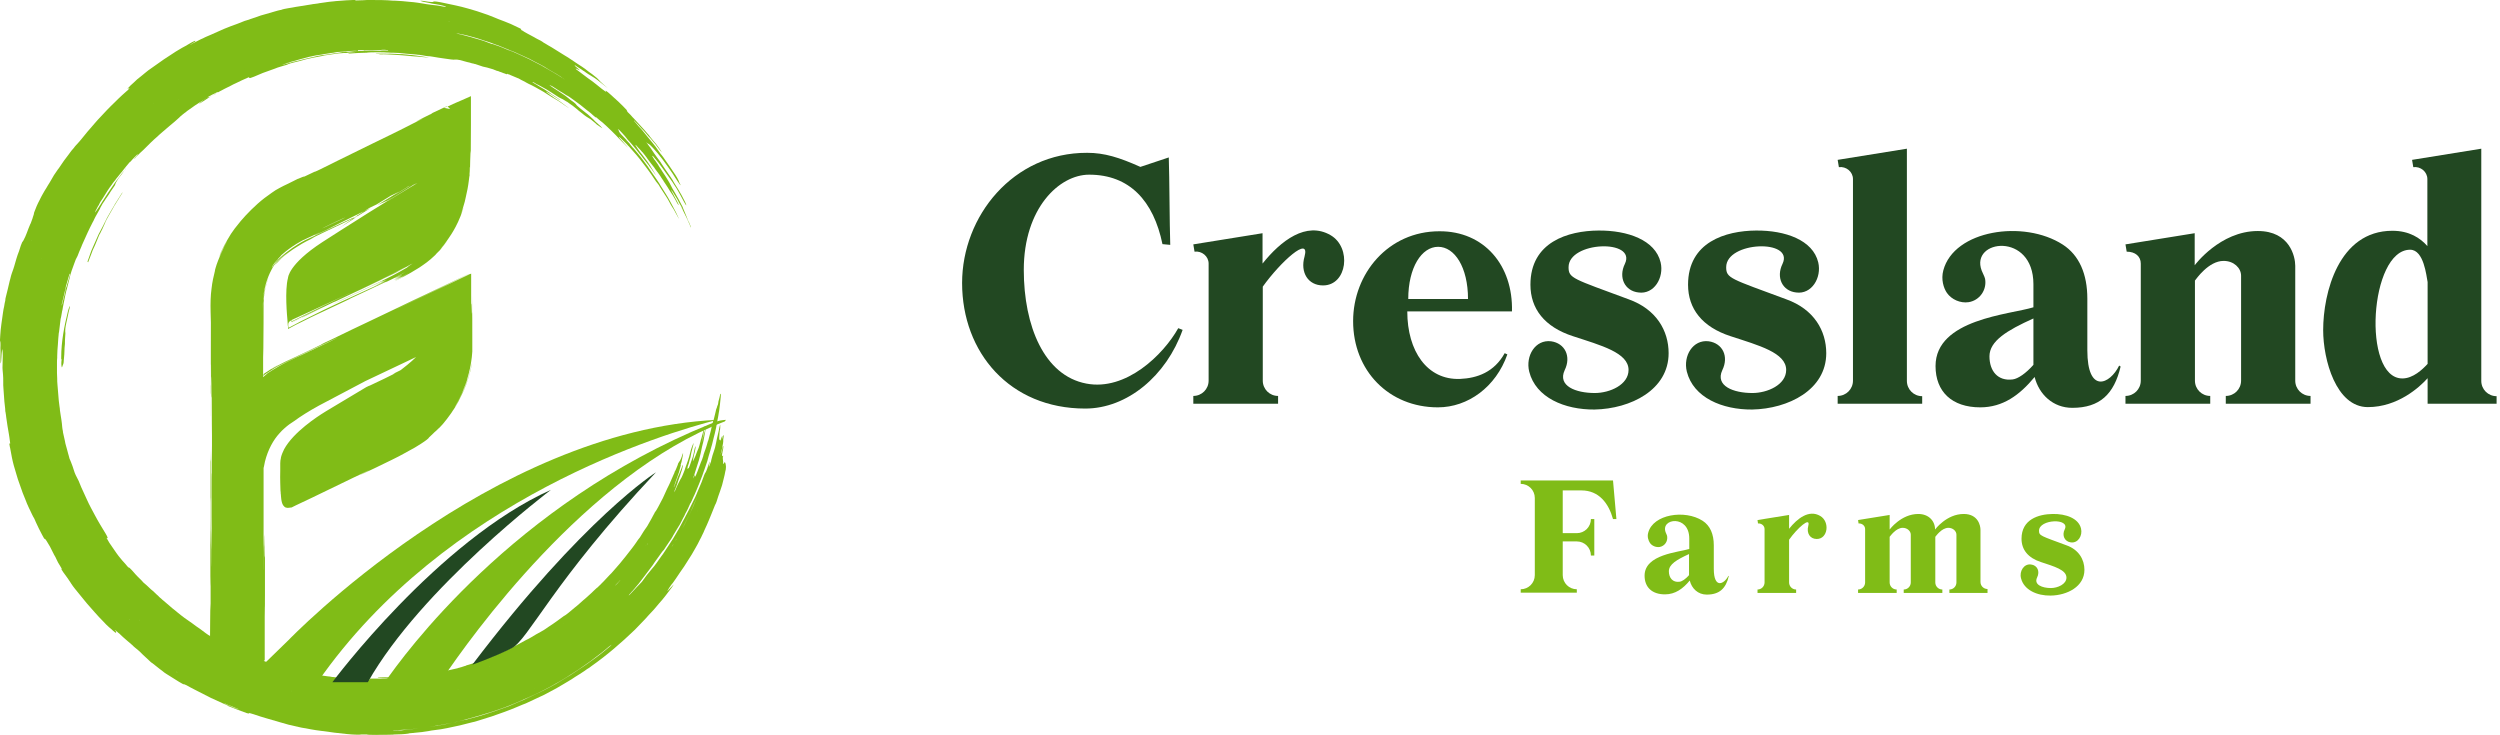
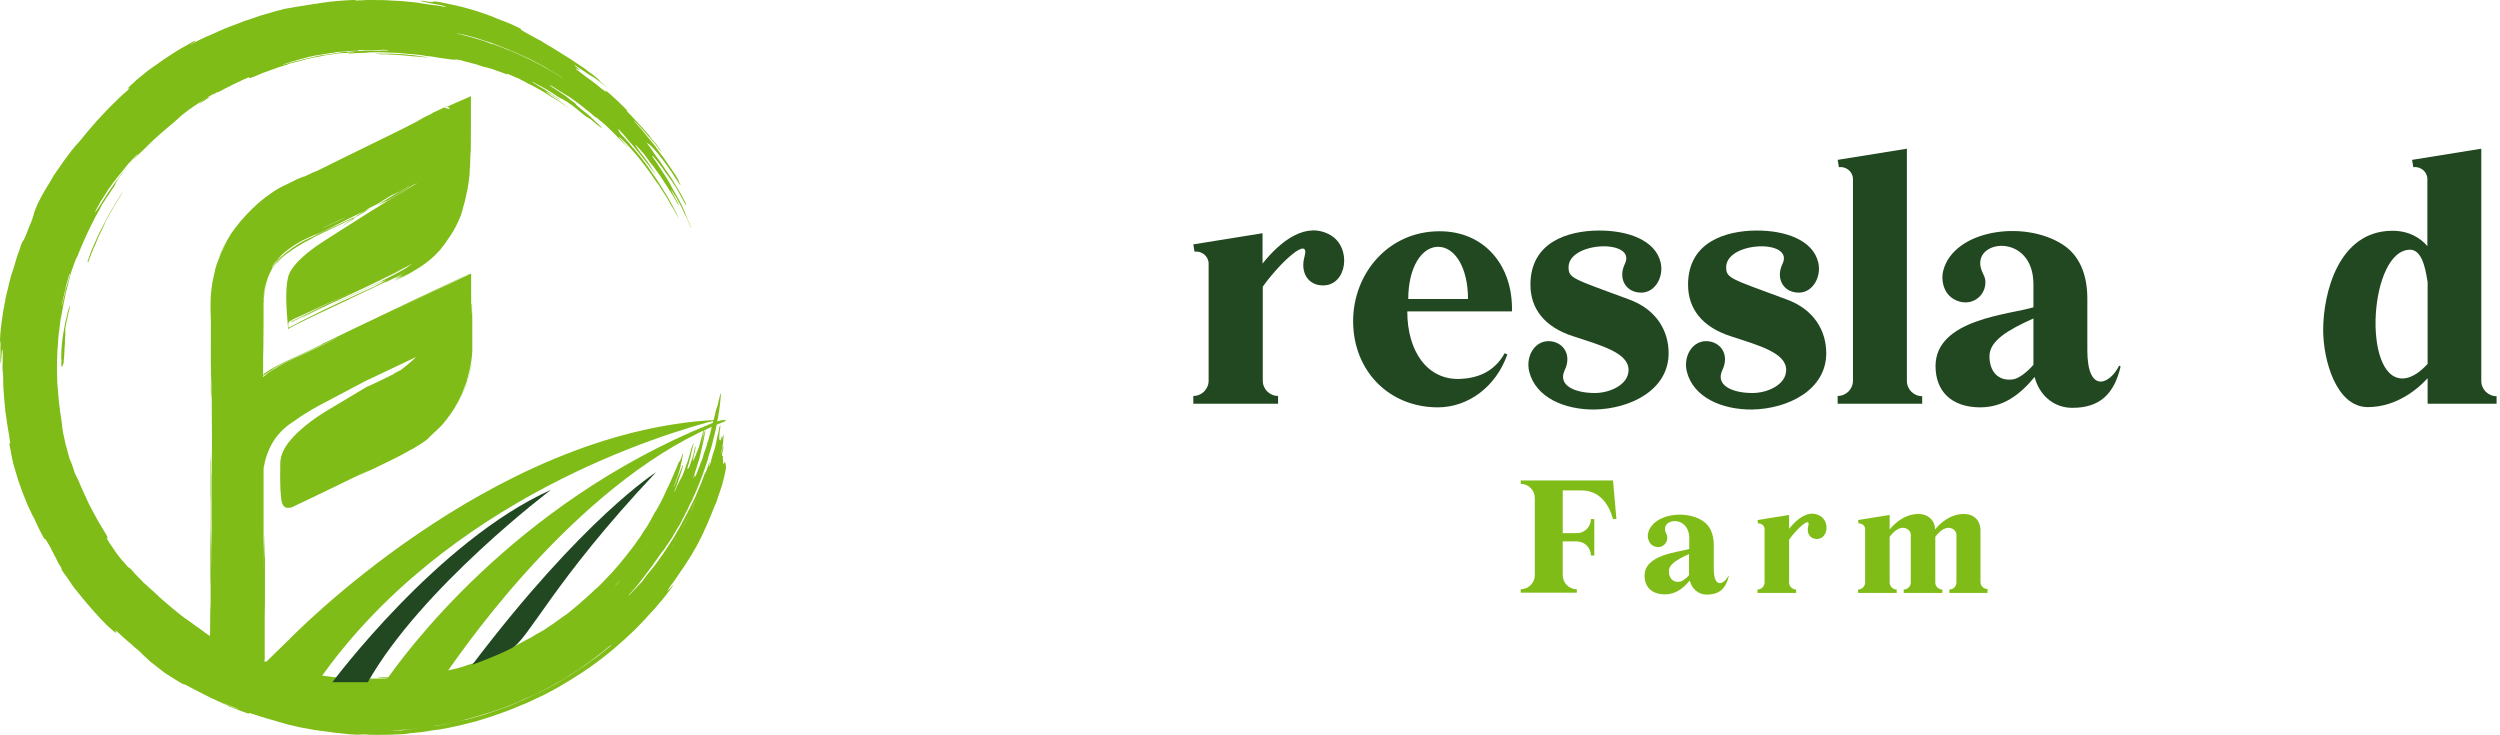
<svg xmlns="http://www.w3.org/2000/svg" width="245" height="72" viewBox="0 0 245 72" fill="none">
  <path d="M8.638 25.695C8.738 25.445 8.837 25.17 8.937 24.92C8.986 24.795 9.036 24.67 9.086 24.519L9.26 24.144C9.285 24.069 9.335 23.994 9.359 23.919C9.459 23.669 9.558 23.444 9.658 23.193C9.708 23.068 9.757 22.943 9.832 22.843C9.882 22.718 9.956 22.593 10.006 22.493C10.105 22.293 10.18 22.118 10.255 21.942C10.329 21.767 10.404 21.567 10.528 21.367L11.224 20.141L11.97 18.94L11.995 18.89C12.02 18.79 11.945 18.94 11.871 19.04L11.398 19.791C11.324 19.916 11.224 20.041 11.175 20.166L10.951 20.541L10.503 21.317L10.404 21.517L10.304 21.717L10.105 22.118L9.882 22.543L9.658 22.968C9.583 23.118 9.533 23.268 9.459 23.419L9.061 24.319C8.986 24.494 8.912 24.645 8.862 24.82C8.812 24.995 8.738 25.145 8.688 25.32C8.613 25.495 8.514 25.77 8.613 25.645C8.638 25.595 8.589 25.77 8.638 25.695Z" fill="#80BC17" />
  <path d="M38.168 66.525C38.123 66.525 38.056 66.525 38.011 66.547C37.877 66.547 37.765 66.569 37.653 66.592H37.473C37.316 66.592 37.16 66.592 37.003 66.592C36.823 66.592 36.644 66.592 36.443 66.614C36.263 66.614 36.084 66.614 35.905 66.592C35.815 66.592 35.748 66.569 35.658 66.592H35.636C35.613 66.592 35.569 66.592 35.524 66.569C35.389 66.569 35.255 66.547 35.12 66.547C34.986 66.547 34.851 66.525 34.717 66.525C34.672 66.525 34.65 66.525 34.627 66.525L33.888 66.48L33.529 66.458C33.417 66.458 33.283 66.436 33.171 66.414L32.655 66.347H32.61H32.566C32.431 66.302 32.274 66.302 32.117 66.28C31.826 66.258 31.512 66.191 31.221 66.124C30.885 66.058 30.571 65.991 30.257 65.969C29.966 65.902 29.675 65.813 29.383 65.746C29.092 65.679 28.801 65.612 28.509 65.523C28.375 65.479 28.285 65.479 28.195 65.457C28.039 65.434 27.859 65.39 27.635 65.323C27.501 65.278 27.366 65.256 27.232 65.212C27.232 65.212 27.232 65.212 27.232 65.234H27.209L26.56 65.011L26.47 64.989C26.358 64.945 26.223 64.9 26.111 64.856C26.089 64.856 26.089 64.856 26.067 64.856C25.999 64.833 25.91 64.789 25.842 64.767C25.775 64.744 25.686 64.7 25.618 64.678C25.462 64.611 25.327 64.544 25.17 64.477C25.013 64.41 24.856 64.344 24.7 64.299L24.475 64.21L24.251 64.099C24.206 64.099 24.162 64.077 24.094 64.032L23.915 63.988L23.758 63.921C23.512 63.832 23.22 63.698 22.974 63.565L22.884 63.52C22.638 63.387 22.414 63.275 22.167 63.164C21.943 63.053 21.697 62.942 21.472 62.83L21.405 62.786L21.248 62.697L20.643 62.363H20.621C20.643 62.363 20.643 62.363 20.643 62.363L20.576 62.318C20.531 62.296 20.464 62.252 20.419 62.229C20.329 62.163 20.262 62.118 20.195 62.074C19.993 61.918 19.792 61.762 19.568 61.606C19.456 61.539 19.343 61.45 19.209 61.361C19.097 61.272 18.962 61.183 18.851 61.094L18.088 60.56C17.842 60.382 17.596 60.182 17.349 59.981L17.08 59.759C16.946 59.648 16.811 59.559 16.677 59.425L16.027 58.869L15.892 58.757C15.848 58.691 15.758 58.646 15.691 58.579C15.623 58.513 15.556 58.468 15.511 58.401C15.399 58.29 15.265 58.201 15.153 58.067C15.13 58.045 15.085 58.023 15.063 57.978C14.973 57.912 14.884 57.823 14.794 57.756C14.637 57.622 14.525 57.489 14.391 57.377C14.256 57.266 14.144 57.155 14.032 57.066C14.01 57.044 14.01 57.066 14.032 57.066L13.92 56.932L13.853 56.865C13.719 56.732 13.584 56.599 13.45 56.465C13.315 56.331 13.203 56.198 13.069 56.042C12.957 55.908 12.845 55.797 12.732 55.686C12.62 55.575 12.665 55.664 12.62 55.619C12.598 55.597 12.598 55.597 12.576 55.597L12.508 55.53C12.441 55.463 12.351 55.352 12.284 55.263C12.239 55.218 12.172 55.13 12.105 55.063C12.015 54.974 11.926 54.862 11.836 54.751C11.545 54.417 11.298 54.039 11.052 53.683C10.94 53.527 10.828 53.349 10.716 53.193C10.626 53.037 10.536 52.882 10.447 52.726C10.469 52.726 10.469 52.704 10.491 52.726C10.604 52.815 10.559 52.637 10.357 52.303C10.267 52.147 10.178 52.014 10.088 51.858C9.998 51.702 9.909 51.569 9.819 51.413C9.64 51.101 9.461 50.812 9.304 50.5C9.169 50.233 9.035 49.988 8.9 49.743C8.766 49.476 8.631 49.231 8.519 48.965C8.34 48.564 8.138 48.141 7.959 47.74C7.802 47.318 7.623 46.917 7.421 46.561C7.354 46.427 7.287 46.249 7.242 46.093C7.152 45.804 7.063 45.537 6.951 45.27C6.906 45.181 6.861 45.025 6.816 44.958L6.727 44.624L6.682 44.469L6.57 44.046L6.458 43.645C6.413 43.512 6.39 43.378 6.368 43.245L6.189 42.443C6.166 42.377 6.166 42.31 6.166 42.265C6.121 42.132 6.121 41.976 6.099 41.865C6.077 41.62 6.054 41.353 6.009 41.086C5.987 40.952 5.965 40.796 5.942 40.663C5.92 40.529 5.897 40.373 5.875 40.218C5.875 40.106 5.853 39.95 5.83 39.817L5.763 39.283C5.763 39.194 5.74 39.105 5.74 39.016L5.718 38.749L5.628 37.658C5.606 37.48 5.606 37.28 5.606 37.102L5.584 36.545V36.278V36.189C5.584 36.078 5.584 35.989 5.584 35.878V35.566C5.584 35.41 5.584 35.232 5.606 35.076V34.898L5.628 34.32L5.673 33.763C5.696 33.385 5.718 33.007 5.763 32.628L5.785 32.539L5.942 31.248L5.987 31.07C6.009 30.892 6.054 30.736 6.077 30.558V30.536C6.121 30.402 6.144 30.247 6.166 30.091C6.234 29.712 6.323 29.356 6.39 28.978C6.458 28.711 6.502 28.422 6.592 28.155C6.682 27.843 6.749 27.554 6.816 27.287C6.906 26.797 7.107 26.285 7.287 25.795C7.376 25.528 7.466 25.306 7.601 25.083L7.757 24.683C7.847 24.505 7.914 24.282 8.004 24.104C8.004 24.082 8.026 24.059 8.026 24.037C8.206 23.614 8.407 23.214 8.587 22.791L8.631 22.702C8.676 22.568 8.766 22.457 8.811 22.323L8.923 22.101L9.08 21.789C9.147 21.678 9.192 21.589 9.236 21.478L9.349 21.255C9.461 21.055 9.573 20.854 9.685 20.654C9.752 20.543 9.819 20.431 9.842 20.343L9.931 20.187L10.066 19.942L10.223 19.719C10.312 19.564 10.424 19.408 10.536 19.252C10.648 19.096 10.76 18.918 10.85 18.762C10.962 18.607 11.074 18.428 11.186 18.273C11.276 18.161 11.298 18.095 11.298 18.05C11.321 17.983 11.388 17.828 11.522 17.627C11.634 17.449 11.746 17.293 11.881 17.138L12.239 16.648C12.284 16.603 12.329 16.537 12.351 16.492C12.307 16.537 12.262 16.581 12.239 16.648C11.993 16.937 11.746 17.227 11.522 17.56C11.5 17.583 11.477 17.627 11.455 17.649C11.321 17.828 11.186 18.006 11.074 18.184C10.738 18.651 10.424 19.141 10.111 19.63C10.066 19.719 9.998 19.786 9.954 19.875C9.909 19.964 9.864 20.031 9.797 20.12C9.707 20.276 9.595 20.431 9.505 20.565C9.281 20.877 9.281 20.899 9.371 20.654C9.483 20.476 9.528 20.32 9.662 20.12C9.685 20.098 9.707 20.075 9.707 20.031C9.752 19.964 9.797 19.853 9.819 19.808C9.976 19.586 10.133 19.341 10.267 19.118C10.357 18.963 10.469 18.807 10.559 18.651C10.648 18.495 10.783 18.339 10.872 18.206C10.917 18.139 10.985 18.072 11.029 17.983C11.119 17.872 11.186 17.761 11.276 17.672L11.388 17.516C11.545 17.316 11.702 17.138 11.858 16.937C11.926 16.87 11.993 16.782 12.038 16.715C12.15 16.581 12.262 16.425 12.374 16.292C12.486 16.158 12.598 16.025 12.71 15.891C12.71 15.891 12.71 15.891 12.732 15.891C12.822 15.824 12.889 15.713 12.979 15.624C13.136 15.468 13.248 15.335 13.382 15.201C13.517 15.068 13.517 15.112 13.472 15.179C13.382 15.268 13.293 15.379 13.203 15.491C13.091 15.669 13.158 15.58 13.27 15.468L13.315 15.402C13.382 15.335 13.45 15.246 13.494 15.223L13.562 15.157C13.584 15.134 13.607 15.112 13.629 15.09L13.696 15.023C13.719 15.001 13.741 14.979 13.763 14.956C13.943 14.778 14.077 14.689 14.256 14.489L14.525 14.222C14.615 14.133 14.705 14.044 14.794 13.955C14.973 13.777 15.175 13.599 15.354 13.443C15.466 13.354 15.556 13.243 15.668 13.154L16.004 12.864C16.229 12.686 16.43 12.486 16.654 12.308C16.968 12.041 17.282 11.796 17.506 11.573C17.596 11.484 17.73 11.351 17.932 11.195C18.044 11.106 18.156 11.017 18.268 10.95C18.268 10.95 18.268 10.95 18.268 10.928L19.119 10.327C19.388 10.149 19.68 9.971 19.948 9.793L19.971 9.771C19.971 9.771 19.971 9.771 19.993 9.748L20.061 9.704C20.173 9.637 20.262 9.57 20.329 9.548C20.397 9.526 20.442 9.504 20.442 9.526C20.464 9.548 20.554 9.504 20.733 9.415L21.002 9.259L21.069 9.214C21.181 9.17 21.293 9.103 21.428 9.014C21.517 8.969 21.607 8.903 21.719 8.858L22.01 8.702L22.593 8.413C22.772 8.324 22.951 8.213 23.131 8.146C23.512 7.968 23.848 7.79 24.229 7.634C24.632 7.478 25.013 7.3 25.417 7.144C25.529 7.1 25.641 7.055 25.73 7.011C25.82 6.966 25.887 6.944 25.932 6.922C26.044 6.855 26.246 6.766 26.537 6.655L26.784 6.566L27.12 6.454C27.254 6.41 27.389 6.365 27.546 6.343L27.635 6.321C27.859 6.254 28.084 6.187 28.33 6.121C28.464 6.076 28.576 6.032 28.576 6.032C28.576 6.009 28.42 6.054 28.33 6.076C28.173 6.121 28.039 6.165 27.882 6.187L27.635 6.254C27.478 6.299 27.299 6.343 27.142 6.388L26.156 6.721C26.089 6.744 26.022 6.766 25.932 6.788C25.798 6.833 25.663 6.855 25.686 6.833C25.686 6.788 25.82 6.744 25.999 6.699C26.403 6.566 26.806 6.454 27.209 6.299C27.456 6.21 27.68 6.143 27.927 6.076L28.061 6.032C28.151 6.009 28.218 5.987 28.285 5.965C28.352 5.942 28.464 5.898 28.532 5.876C28.756 5.809 29.002 5.764 29.226 5.698C29.518 5.631 29.831 5.542 30.145 5.475L30.235 5.453C30.571 5.386 30.93 5.319 31.266 5.275H31.355C31.467 5.275 31.602 5.275 31.803 5.23C32.028 5.186 32.252 5.164 32.476 5.141C32.521 5.119 32.588 5.119 32.655 5.119C32.812 5.097 32.969 5.074 33.126 5.052C33.283 5.03 33.44 5.03 33.596 5.03C33.821 5.008 34.045 5.008 34.291 4.985L34.717 4.963C34.851 4.963 34.986 4.985 35.053 5.008H35.075L34.829 0C34.65 0 34.448 -3.3994e-07 34.269 0.022C34.134 0.022 33.932 0.022 33.753 0.045C33.238 0.089 32.745 0.111 32.252 0.178C31.983 0.223 31.736 0.245 31.467 0.289C31.198 0.334 30.952 0.356 30.705 0.401C30.19 0.49 29.697 0.556 29.182 0.645C29.137 0.645 29.07 0.668 29.025 0.668C28.733 0.734 28.509 0.757 28.263 0.801C28.016 0.846 27.725 0.89 27.523 0.979H27.478C27.322 1.002 27.142 1.068 26.963 1.113L26.044 1.38C25.887 1.424 25.73 1.469 25.573 1.513L25.125 1.669L24.206 1.981L23.982 2.048L23.758 2.137L23.31 2.315L22.638 2.56L22.302 2.693L21.965 2.827C21.54 3.027 21.091 3.205 20.666 3.405C20.531 3.45 20.329 3.561 20.195 3.606C20.083 3.65 20.016 3.695 19.926 3.739C19.747 3.806 19.59 3.895 19.411 3.984C19.231 4.073 19.075 4.162 18.895 4.251C18.806 4.318 18.671 4.385 18.604 4.407C19.164 4.051 19.187 4.051 19.142 4.006C19.119 3.984 19.03 4.028 18.806 4.14L18.156 4.518C17.954 4.629 17.73 4.741 17.528 4.874C17.327 4.985 17.125 5.119 16.923 5.253L16.072 5.809C15.691 6.076 15.287 6.365 14.906 6.632C14.772 6.721 14.66 6.811 14.525 6.9L14.167 7.189C13.943 7.389 13.696 7.567 13.45 7.768C13.226 7.968 13.046 8.168 12.777 8.391C12.665 8.524 12.441 8.725 12.508 8.702C12.598 8.68 12.777 8.547 12.643 8.702L12.576 8.769C12.576 8.769 12.576 8.769 12.576 8.791L12.419 8.925C12.284 9.058 12.127 9.192 11.97 9.325C11.724 9.548 11.477 9.793 11.231 10.038C10.985 10.283 10.738 10.505 10.514 10.75L9.886 11.418L9.573 11.752L9.281 12.085L8.878 12.553C8.452 13.02 8.071 13.554 7.645 14.022C7.533 14.155 7.376 14.289 7.242 14.489C7.085 14.645 6.906 14.89 6.682 15.201C6.547 15.379 6.413 15.557 6.278 15.735C6.144 15.913 6.032 16.114 5.897 16.292C5.808 16.425 5.74 16.537 5.673 16.603C5.539 16.782 5.427 16.982 5.292 17.16C5.18 17.36 5.068 17.56 4.956 17.738C4.866 17.872 4.799 18.028 4.71 18.139L4.553 18.406C4.486 18.517 4.418 18.607 4.373 18.695C4.306 18.807 4.261 18.896 4.194 19.007C4.082 19.207 3.97 19.408 3.88 19.608C3.768 19.808 3.679 20.009 3.589 20.209C3.499 20.409 3.432 20.632 3.343 20.832C3.32 20.966 3.32 21.032 3.208 21.322C3.208 21.344 3.208 21.366 3.208 21.366C3.208 21.366 3.208 21.366 3.208 21.344L3.006 21.901C3.006 21.901 3.006 21.923 2.984 21.923C2.85 22.212 2.738 22.546 2.625 22.835L2.469 23.214L2.424 23.303C2.312 23.525 2.244 23.681 2.222 23.681C2.2 23.659 2.155 23.77 2.043 24.059C1.976 24.237 1.931 24.438 1.864 24.616C1.662 25.105 1.527 25.64 1.37 26.174V26.196C1.37 26.151 1.348 26.218 1.326 26.307L1.303 26.374C1.258 26.53 1.191 26.663 1.146 26.819C1.102 26.953 1.057 27.108 1.012 27.309C0.99 27.376 0.967 27.487 0.945 27.554C0.81 28.088 0.698 28.666 0.564 29.134C0.541 29.223 0.519 29.312 0.519 29.423V29.445C0.474 29.646 0.429 29.824 0.407 30.024C0.362 30.224 0.317 30.425 0.295 30.625C0.25 31.003 0.183 31.36 0.138 31.738C0.116 31.916 0.093 32.116 0.071 32.294C0.048 32.472 0.048 32.673 0.026 32.851C0.003 33.229 -0.019 33.429 0.026 33.474C0.048 33.496 0.048 33.652 0.048 33.852C0.048 34.008 0.026 34.208 0.048 34.364C0.048 34.453 0.048 34.52 0.048 34.564C0.048 34.587 0.048 34.587 0.048 34.631C0.026 34.876 0.048 35.099 0.048 35.321C0.048 35.455 0.048 35.588 0.071 35.611C0.093 35.633 0.093 35.477 0.116 35.366C0.138 35.143 0.138 34.876 0.16 34.676L0.183 34.475C0.183 34.431 0.205 34.364 0.205 34.275C0.205 34.253 0.228 34.208 0.228 34.231C0.25 34.364 0.272 34.542 0.272 34.876L0.25 35.789C0.228 36.122 0.272 36.412 0.295 36.701C0.317 36.924 0.317 37.169 0.317 37.391V37.747C0.317 37.858 0.34 37.992 0.34 38.103C0.362 38.526 0.407 38.927 0.429 39.35C0.452 39.661 0.519 39.995 0.519 40.307L0.541 40.396L0.586 40.685L0.609 40.885C0.676 41.464 0.788 42.02 0.877 42.577L0.922 42.866C0.922 42.844 0.922 42.844 0.922 42.866C0.945 43.066 0.967 43.245 0.99 43.378C1.012 43.489 0.99 43.534 0.945 43.467C0.877 43.356 0.922 43.534 0.967 43.801L0.99 43.89C1.057 44.202 1.124 44.558 1.169 44.847C1.214 45.092 1.281 45.337 1.348 45.604L1.617 46.516C1.662 46.672 1.707 46.828 1.751 46.961L1.908 47.407L2.222 48.297C2.334 48.586 2.446 48.875 2.581 49.187C2.603 49.276 2.648 49.343 2.67 49.41C2.738 49.543 2.782 49.677 2.85 49.81C2.872 49.855 2.894 49.899 2.917 49.944C3.051 50.211 3.208 50.589 3.343 50.789L3.387 50.879L3.522 51.19C3.701 51.613 3.925 52.014 4.127 52.414C4.306 52.77 4.351 52.815 4.396 52.815C4.463 52.815 4.62 53.104 4.889 53.549C5.046 53.839 5.091 53.972 5.203 54.172C5.203 54.195 5.225 54.217 5.247 54.239C5.247 54.239 5.247 54.239 5.247 54.261L5.292 54.35C5.382 54.506 5.494 54.684 5.539 54.818C5.606 54.996 5.74 55.218 5.92 55.508C6.032 55.686 6.077 55.775 6.032 55.753C6.009 55.753 6.009 55.753 6.032 55.797C6.054 55.842 6.032 55.842 6.077 55.886C6.166 56.02 6.256 56.176 6.368 56.309L6.547 56.554L6.659 56.71C6.704 56.799 6.816 56.932 6.883 57.044L6.995 57.222C7.107 57.377 7.22 57.556 7.354 57.711L7.735 58.179L8.116 58.646C8.25 58.802 8.362 58.958 8.497 59.113C9.035 59.714 9.55 60.338 10.111 60.894C10.312 61.117 10.514 61.317 10.693 61.473C10.828 61.584 10.962 61.695 11.097 61.829C11.343 62.051 11.41 62.074 11.365 62.007C11.343 61.962 11.321 61.918 11.365 61.94C11.433 61.984 11.433 61.94 11.321 61.829C11.186 61.673 11.298 61.762 11.388 61.829L11.612 62.029L11.702 62.096L11.769 62.163C12.15 62.541 12.576 62.875 12.979 63.231C13.113 63.387 13.36 63.565 13.517 63.698C13.629 63.787 13.719 63.876 13.763 63.921C13.987 64.166 14.48 64.589 14.772 64.878C14.817 64.922 14.884 64.967 14.929 64.989C15.175 65.189 15.422 65.39 15.691 65.59C15.825 65.679 15.96 65.79 16.094 65.902C16.229 65.991 16.385 66.102 16.542 66.191L17.215 66.614C17.439 66.747 17.663 66.903 17.887 67.014L17.977 67.059C18.021 67.081 18.044 67.081 17.999 67.037C18.178 67.104 18.335 67.17 18.626 67.348C18.761 67.415 18.94 67.504 19.097 67.593C19.612 67.86 20.15 68.127 20.666 68.394C21.203 68.639 21.741 68.884 22.279 69.129L22.369 69.173C22.346 69.173 22.346 69.173 22.369 69.196C22.974 69.441 23.579 69.663 24.184 69.886L24.386 69.93V69.908C24.408 69.908 24.408 69.908 24.386 69.886C24.431 69.863 24.632 69.93 24.856 69.997C25.73 70.308 26.627 70.531 27.501 70.798C27.725 70.865 28.084 70.954 28.285 71.021C28.599 71.088 28.935 71.177 29.249 71.243C29.473 71.288 29.719 71.355 29.966 71.377C30.302 71.444 30.638 71.51 30.952 71.555C31.131 71.577 31.266 71.599 31.445 71.622L32.453 71.755L32.767 71.8L32.969 71.822C33.305 71.867 33.641 71.889 33.977 71.933C34.157 71.956 34.313 71.956 34.493 71.978C34.672 72 34.829 71.978 35.008 72C35.165 72 35.322 72 35.412 71.978C35.456 71.978 35.479 71.978 35.524 71.978H35.636C35.725 71.978 35.793 71.978 35.837 71.978H35.927H36.039C36.241 71.978 36.42 72 36.622 72C36.823 72 37.003 72 37.204 71.978C37.249 71.978 37.316 71.978 37.361 71.978C37.765 71.978 38.191 71.956 38.571 71.956L38.303 66.503C38.258 66.569 38.213 66.547 38.168 66.525ZM34.134 2.804C34.157 2.804 34.157 2.804 34.134 2.804V2.804ZM33.305 0.846C33.283 0.846 33.283 0.846 33.305 0.846V0.846ZM27.344 2.938L27.299 2.96C27.322 2.938 27.322 2.938 27.344 2.938ZM26.985 5.074L27.053 5.052C27.008 5.052 27.008 5.074 26.985 5.074ZM25.394 6.388C25.417 6.388 25.417 6.388 25.394 6.388V6.388ZM25.058 5.987C25.058 5.987 25.036 5.987 25.036 6.009L25.058 5.987ZM22.078 5.742C22.055 5.742 22.055 5.742 22.055 5.764L22.078 5.742ZM21.652 5.52C21.629 5.542 21.652 5.542 21.652 5.52V5.52ZM21.293 3.517C21.271 3.517 21.271 3.517 21.293 3.517L21.226 3.561C21.248 3.539 21.271 3.517 21.293 3.517ZM19.792 9.926C20.016 9.726 20.352 9.504 20.71 9.325C20.778 9.281 20.867 9.236 20.935 9.214C21.136 9.103 21.271 9.036 21.36 9.014C21.428 9.014 21.338 9.058 21.248 9.125C21.226 9.125 21.226 9.147 21.203 9.147L21.181 9.17L21.159 9.192C21.047 9.236 20.912 9.325 20.778 9.392C20.621 9.481 20.442 9.57 20.285 9.682C20.195 9.748 20.083 9.815 20.016 9.86C20.016 9.86 20.016 9.882 19.993 9.882L19.948 9.904C19.859 9.949 19.747 10.038 19.635 10.104C19.59 10.127 19.545 10.149 19.523 10.171C19.568 10.082 19.724 9.993 19.792 9.926ZM19.052 4.296C19.052 4.318 19.052 4.318 19.052 4.296C19.03 4.318 19.03 4.318 19.007 4.318L19.052 4.296ZM17.506 9.726L17.461 9.771C17.461 9.748 17.483 9.748 17.506 9.726ZM17.461 5.898L17.416 5.92C17.439 5.92 17.461 5.92 17.461 5.898ZM17.125 8.591C17.125 8.591 17.147 8.591 17.147 8.569L17.125 8.591ZM15.063 10.082L15.018 10.127C15.041 10.104 15.041 10.082 15.063 10.082ZM13.472 15.246C13.45 15.246 13.45 15.246 13.472 15.246V15.246ZM13.203 13.532C13.181 13.554 13.181 13.554 13.203 13.532V13.532ZM13.046 9.236C13.024 9.259 13.024 9.259 13.024 9.259L13.046 9.236ZM12.8 9.081C12.822 9.081 12.822 9.058 12.845 9.058L12.8 9.081ZM8.362 17.516C8.385 17.494 8.385 17.494 8.362 17.516V17.516ZM7.107 21.055C7.13 21.055 7.13 21.077 7.107 21.055L7.085 21.144C7.085 21.122 7.107 21.099 7.107 21.055ZM6.951 20.966C6.951 20.988 6.951 20.988 6.951 20.966V20.966ZM6.054 29.868C6.054 29.824 6.054 29.802 6.054 29.802C6.121 29.49 6.211 29.201 6.278 28.889C6.346 28.577 6.413 28.266 6.48 27.977L6.502 27.91C6.57 27.643 6.659 27.376 6.727 27.131C6.771 26.953 6.839 26.797 6.861 26.819C6.883 26.864 6.839 26.997 6.794 27.131C6.749 27.287 6.704 27.465 6.659 27.62V27.665C6.659 27.643 6.659 27.665 6.637 27.687C6.614 27.754 6.592 27.843 6.57 27.91L6.547 28.021C6.502 28.11 6.48 28.221 6.435 28.333C6.413 28.444 6.39 28.555 6.368 28.689C6.368 28.778 6.323 28.867 6.301 28.978C6.234 29.245 6.166 29.512 6.099 29.779C6.054 30.002 6.032 29.98 6.054 29.868ZM5.92 24.883C5.92 24.905 5.92 24.905 5.92 24.883V24.883ZM5.696 33.073V33.118C5.696 33.096 5.696 33.073 5.696 33.073ZM1.393 44.669C1.393 44.647 1.393 44.647 1.393 44.669V44.669ZM1.729 40.485C1.729 40.462 1.729 40.462 1.729 40.485V40.485ZM1.998 38.237V38.304C1.998 38.281 1.998 38.259 1.998 38.237ZM2.446 48.408L2.469 48.43C2.469 48.43 2.446 48.43 2.446 48.408ZM2.782 45.737L2.76 45.67C2.76 45.693 2.782 45.737 2.782 45.76C2.782 45.76 2.782 45.76 2.782 45.737ZM2.984 25.484V25.462L3.006 25.417C2.984 25.439 2.984 25.462 2.984 25.484ZM3.096 23.637C3.096 23.592 3.118 23.57 3.118 23.57V23.592L3.096 23.637ZM3.118 29.334C3.118 29.312 3.118 29.29 3.118 29.29V29.334ZM3.477 32.183V32.116C3.477 32.139 3.477 32.161 3.477 32.183ZM4.082 25.35C4.082 25.372 4.06 25.395 4.06 25.395C4.06 25.372 4.082 25.35 4.082 25.35C4.082 25.328 4.105 25.306 4.105 25.306L4.082 25.35ZM4.239 27.576C4.239 27.554 4.239 27.554 4.239 27.576V27.576ZM4.396 36.189C4.396 36.211 4.396 36.211 4.396 36.189V36.256C4.396 36.234 4.396 36.211 4.396 36.189ZM4.732 30.18V30.113V30.135C4.732 30.158 4.732 30.18 4.732 30.18ZM4.866 42.132V42.154C4.866 42.154 4.866 42.154 4.866 42.132ZM5.001 20.654C5.001 20.632 5.001 20.632 5.023 20.61L5.001 20.654ZM5.158 49.165C5.158 49.187 5.158 49.187 5.158 49.165V49.165ZM5.337 39.95V39.928C5.337 39.928 5.337 39.928 5.337 39.95ZM5.359 54.328C5.359 54.306 5.359 54.306 5.359 54.328V54.328ZM5.449 45.181L5.427 45.136V45.114L5.449 45.203V45.181ZM6.278 42.488C6.278 42.465 6.278 42.465 6.278 42.488V42.488ZM6.301 44.758C6.301 44.758 6.301 44.78 6.323 44.803L6.301 44.758ZM6.323 56.109C6.323 56.087 6.346 56.087 6.323 56.109V56.109ZM6.659 50.411L6.682 50.433C6.659 50.433 6.659 50.411 6.659 50.411ZM6.704 45.492C6.704 45.47 6.704 45.47 6.704 45.492V45.492ZM8.318 54.462C8.318 54.462 8.318 54.44 8.295 54.44L8.318 54.462ZM9.393 53.327L9.371 53.304C9.371 53.327 9.393 53.327 9.393 53.327ZM9.886 52.548C9.909 52.57 9.909 52.57 9.886 52.548V52.548ZM10.491 52.681C10.514 52.704 10.514 52.704 10.491 52.681V52.681ZM10.648 59.136C10.671 59.158 10.671 59.158 10.648 59.136V59.136ZM10.783 55.508C10.76 55.508 10.76 55.508 10.783 55.508V55.508ZM10.962 60.048C10.962 60.071 10.962 60.071 10.962 60.048V60.048ZM12.665 60.694C12.688 60.694 12.688 60.716 12.71 60.738C12.71 60.738 12.71 60.738 12.71 60.76L12.665 60.694ZM13.024 58.268L13.001 58.245C13.001 58.268 13.024 58.268 13.024 58.268ZM13.539 62.14C13.562 62.14 13.562 62.14 13.539 62.14V62.14ZM13.674 60.738L13.719 60.783V60.805L13.674 60.738ZM15.198 60.271C15.22 60.293 15.22 60.293 15.198 60.271V60.271ZM17.304 65.857L17.237 65.813C17.282 65.835 17.327 65.857 17.371 65.879C17.371 65.902 17.371 65.902 17.304 65.857ZM17.775 66.658C17.752 66.636 17.752 66.636 17.775 66.658V66.658ZM18.223 64.767L18.245 64.789C18.223 64.767 18.223 64.767 18.223 64.767ZM22.66 64.722C22.638 64.722 22.615 64.7 22.615 64.7L22.66 64.722ZM22.57 64.121H22.526L22.503 64.099L22.57 64.121ZM22.615 64.922C22.548 64.9 22.481 64.856 22.414 64.833C22.481 64.878 22.548 64.9 22.615 64.922ZM23.4 69.507C23.377 69.507 23.265 69.485 23.176 69.441C22.974 69.374 22.772 69.285 22.57 69.196C22.391 69.129 22.19 69.018 22.033 68.973H22.01C21.965 68.906 22.01 68.929 22.369 69.084C22.66 69.196 22.951 69.307 23.243 69.441C23.332 69.463 23.422 69.507 23.4 69.507ZM23.646 63.921H23.691C23.669 63.921 23.669 63.921 23.646 63.921ZM24.453 65.434C24.475 65.434 24.475 65.434 24.453 65.434V65.434ZM24.587 65.679C24.61 65.679 24.61 65.679 24.587 65.679V65.679ZM27.703 66.614C27.68 66.614 27.68 66.592 27.658 66.592L27.703 66.614ZM27.904 70.197H27.882C27.882 70.197 27.882 70.197 27.904 70.197ZM28.599 67.727C28.576 67.727 28.576 67.727 28.554 67.727C28.576 67.704 28.576 67.704 28.599 67.727C28.599 67.704 28.576 67.704 28.599 67.727ZM29.338 67.682C29.361 67.704 29.361 67.704 29.338 67.682V67.682ZM30.078 70.264C30.1 70.264 30.1 70.264 30.123 70.264H30.078ZM31.938 69.173C31.916 69.173 31.916 69.173 31.916 69.173H31.938ZM33.372 67.816C33.395 67.816 33.395 67.816 33.395 67.816H33.372ZM34.941 69.151C34.919 69.151 34.896 69.151 34.896 69.151H34.941ZM37.025 66.948C37.025 66.925 37.025 66.925 37.025 66.948V66.948Z" fill="#80BC17" />
  <path d="M6.612 31.13C6.653 30.936 6.694 30.741 6.735 30.547C6.776 30.353 6.857 30.134 6.857 30.013C6.857 29.94 6.735 30.183 6.653 30.523C6.286 32.004 6 33.509 6 35.015C6 35.063 6 35.112 6 35.16C6 35.209 6 35.233 6.041 35.209V35.233C6 35.5 6 35.767 6.041 35.937C6.082 36.132 6.122 35.816 6.163 35.767C6.204 35.695 6.245 35.573 6.245 35.379C6.286 34.942 6.327 34.529 6.327 34.092C6.367 33.825 6.367 33.606 6.367 33.339C6.367 33.121 6.408 32.878 6.408 32.684C6.367 32.368 6.408 32.077 6.49 31.688C6.531 31.518 6.571 31.324 6.612 31.13Z" fill="#80BC17" />
  <path d="M24.439 7.643C24.461 7.688 24.661 7.599 24.905 7.51C25.194 7.398 25.46 7.265 25.749 7.153L26.926 6.73C27.015 6.685 27.126 6.663 27.215 6.618L27.503 6.529L28.102 6.351C28.169 6.329 28.236 6.306 28.191 6.306L28.502 6.195C28.502 6.195 28.502 6.195 28.524 6.195C28.547 6.195 28.569 6.195 28.591 6.173C29.057 6.061 29.523 5.95 29.968 5.816C30.189 5.749 30.434 5.727 30.656 5.66L31.366 5.526C31.499 5.504 31.633 5.482 31.766 5.437L32.987 5.259C33.142 5.237 33.298 5.214 33.453 5.214C33.609 5.192 33.764 5.192 33.919 5.192C33.964 5.192 34.03 5.192 34.075 5.17H34.097C34.319 5.148 34.563 5.125 34.785 5.103C34.83 5.103 34.852 5.125 34.719 5.125C34.563 5.148 34.43 5.17 34.275 5.192C34.186 5.214 34.097 5.214 34.142 5.237C34.164 5.259 34.275 5.237 34.386 5.237L34.741 5.214L35.096 5.192L35.807 5.17C35.895 5.17 35.984 5.17 36.051 5.148C36.251 5.125 36.495 5.125 36.717 5.125H37.316C37.516 5.125 37.716 5.125 37.916 5.148H38.005C38.005 5.148 38.005 5.148 38.027 5.148C38.227 5.17 38.426 5.17 38.604 5.17L39.115 5.192C39.625 5.259 40.114 5.281 40.602 5.326C40.735 5.326 40.913 5.37 40.98 5.37C41.002 5.37 41.024 5.37 41.046 5.37C41.268 5.393 41.513 5.437 41.734 5.482C41.801 5.482 41.868 5.504 41.934 5.504C42.045 5.504 42.223 5.526 42.356 5.549C42.778 5.616 43.244 5.705 43.644 5.749C43.977 5.794 44.487 5.883 44.599 5.838C44.621 5.838 44.665 5.838 44.687 5.838C44.71 5.838 44.754 5.838 44.776 5.838C44.865 5.861 44.954 5.861 45.043 5.883C45.287 5.928 45.575 6.039 45.797 6.084C45.953 6.128 46.064 6.128 46.219 6.195C46.242 6.195 46.286 6.217 46.308 6.217C46.352 6.217 46.441 6.24 46.486 6.262C46.53 6.262 46.619 6.284 46.663 6.306C46.863 6.373 47.107 6.462 47.329 6.529C47.44 6.551 47.574 6.574 47.729 6.618C47.884 6.663 48.062 6.707 48.262 6.774L48.351 6.797C48.351 6.797 48.373 6.797 48.373 6.819C48.417 6.841 48.484 6.863 48.506 6.863L48.661 6.93L48.839 6.975L48.995 7.042C49.039 7.042 49.128 7.086 49.194 7.109C49.283 7.153 49.372 7.175 49.439 7.198C49.505 7.22 49.572 7.242 49.616 7.265C49.705 7.287 49.727 7.287 49.683 7.22L49.838 7.287L49.927 7.309L49.971 7.331L50.016 7.354C50.238 7.443 50.482 7.554 50.704 7.643C50.771 7.666 50.837 7.688 50.904 7.733L51.059 7.822C51.193 7.889 51.326 7.955 51.459 8.022L51.526 8.067C51.725 8.178 51.903 8.267 52.103 8.357C52.369 8.49 52.636 8.646 52.88 8.78C53.146 8.936 53.413 9.07 53.657 9.248C53.968 9.448 54.279 9.649 54.567 9.805C54.634 9.827 54.723 9.916 54.789 9.939C54.945 10.028 55.122 10.184 55.3 10.295C55.433 10.362 55.7 10.585 55.766 10.607C55.7 10.54 55.589 10.473 55.5 10.407C55.3 10.251 55.1 10.117 54.9 9.961C54.7 9.827 54.478 9.694 54.279 9.56C54.279 9.56 54.345 9.604 54.39 9.649C54.345 9.627 54.301 9.582 54.279 9.56C54.212 9.493 54.101 9.426 53.99 9.359L53.923 9.315L53.834 9.248C53.812 9.226 53.768 9.203 53.746 9.181C53.679 9.136 53.612 9.07 53.568 9.047C53.457 8.958 53.502 8.958 53.701 9.07C53.923 9.203 54.123 9.315 54.345 9.471C54.456 9.538 54.567 9.604 54.7 9.694C54.745 9.716 54.767 9.738 54.789 9.76C54.9 9.827 54.967 9.85 54.878 9.783C54.856 9.76 54.834 9.738 54.789 9.716C54.723 9.671 54.656 9.627 54.589 9.582C54.523 9.538 54.456 9.493 54.39 9.448C54.19 9.337 54.012 9.203 53.834 9.07C53.79 9.047 53.768 9.025 53.724 9.003C53.479 8.824 53.191 8.668 52.924 8.512C52.747 8.401 52.547 8.29 52.369 8.178C52.347 8.156 52.325 8.134 52.28 8.134C52.214 8.089 52.169 8.045 52.192 8.045H52.214C52.236 8.045 52.258 8.067 52.28 8.067C52.347 8.089 52.414 8.134 52.48 8.178C52.547 8.223 52.613 8.267 52.68 8.29C52.702 8.29 52.702 8.29 52.702 8.29C52.991 8.446 53.279 8.602 53.59 8.78C53.612 8.802 53.635 8.802 53.657 8.824C53.768 8.891 53.901 8.98 54.012 9.047C54.212 9.181 54.412 9.315 54.634 9.448C54.767 9.538 54.878 9.604 54.945 9.627C55.078 9.671 55.255 9.783 55.5 9.939C55.522 9.961 55.544 9.961 55.544 9.961C55.566 9.961 55.566 9.983 55.589 9.983C55.677 10.05 55.766 10.117 55.833 10.162L56.121 10.362C56.277 10.473 56.41 10.585 56.543 10.696L56.743 10.875L57.032 11.097C57.342 11.365 57.564 11.498 57.72 11.588C57.831 11.655 57.92 11.699 58.142 11.9C58.253 11.989 58.386 12.1 58.497 12.212C58.675 12.345 58.763 12.39 58.919 12.501C59.074 12.613 59.052 12.568 58.83 12.345C58.697 12.212 58.541 12.1 58.408 11.966C58.386 11.944 58.342 11.922 58.319 11.877C58.275 11.833 58.23 11.81 58.208 11.766L58.164 11.721L57.831 11.409C57.675 11.253 57.498 11.12 57.32 10.986C57.187 10.875 57.032 10.763 56.898 10.652C56.676 10.473 56.454 10.273 56.454 10.228C56.454 10.206 56.321 10.095 56.21 10.005C56.01 9.872 55.833 9.738 55.655 9.582C55.477 9.448 55.3 9.292 55.1 9.181C54.878 9.047 54.678 8.891 54.456 8.758C54.345 8.691 54.256 8.624 54.145 8.557C54.101 8.512 54.034 8.49 53.99 8.446C53.946 8.401 53.879 8.379 53.834 8.334C54.012 8.379 54.234 8.512 54.523 8.713C54.723 8.847 54.922 8.98 55.1 9.07C55.255 9.181 55.367 9.226 55.477 9.315C55.677 9.404 55.966 9.604 56.232 9.805C56.654 10.095 57.076 10.429 57.476 10.763L57.764 10.986C57.875 11.075 57.986 11.164 58.097 11.276C58.275 11.432 58.408 11.543 58.408 11.498C58.408 11.476 58.497 11.543 58.563 11.61C58.719 11.744 58.874 11.877 59.03 11.989C59.185 12.123 59.341 12.278 59.496 12.412C59.785 12.68 60.073 12.969 60.362 13.259C60.562 13.482 60.761 13.682 60.961 13.883C61.161 14.084 61.361 14.284 61.539 14.485C61.494 14.418 61.428 14.351 61.383 14.284L61.206 14.084C61.095 13.95 60.983 13.816 60.85 13.682C60.761 13.593 60.673 13.482 60.651 13.437C60.628 13.37 60.717 13.46 60.784 13.504C60.917 13.616 61.139 13.861 61.317 14.017C61.405 14.106 61.494 14.195 61.561 14.284C61.605 14.306 61.65 14.373 61.694 14.418C62.138 14.908 62.582 15.421 62.982 15.955C63.181 16.223 63.404 16.49 63.603 16.78C63.803 17.07 64.003 17.337 64.181 17.627C64.181 17.627 64.181 17.627 64.181 17.604V17.627L64.203 17.649C64.225 17.671 64.225 17.671 64.225 17.694C64.247 17.716 64.247 17.738 64.269 17.76L64.447 17.983C64.514 18.05 64.602 18.184 64.669 18.317C64.869 18.629 65.069 18.941 65.291 19.276C65.402 19.432 65.49 19.61 65.579 19.766C65.668 19.944 65.757 20.1 65.868 20.278C65.957 20.412 66.023 20.501 66.112 20.68C66.157 20.769 66.201 20.835 66.245 20.925C66.312 21.058 66.401 21.214 66.467 21.326C66.512 21.393 66.534 21.459 66.534 21.437C66.534 21.415 66.49 21.326 66.445 21.237C66.379 21.103 66.312 20.947 66.245 20.813L66.023 20.39C65.912 20.189 65.801 19.966 65.69 19.766C65.624 19.632 65.535 19.498 65.468 19.365L65.224 18.964C65.091 18.741 64.936 18.518 64.802 18.295C64.736 18.184 64.669 18.072 64.602 17.961L64.38 17.627L63.981 17.047C63.848 16.847 63.714 16.646 63.581 16.468L63.514 16.357L63.004 15.666C62.737 15.287 62.427 14.953 62.138 14.596C62.094 14.552 62.071 14.507 62.027 14.485L61.805 14.217L61.694 14.061L61.383 13.727C61.383 13.727 61.383 13.727 61.383 13.705L60.873 13.17C60.673 12.947 60.651 12.858 60.628 12.769C60.473 12.591 60.562 12.657 60.673 12.724C60.873 12.925 61.05 13.125 61.25 13.348C61.294 13.415 61.361 13.482 61.428 13.571C61.472 13.638 61.561 13.749 61.65 13.838C61.783 13.972 61.894 14.106 62.005 14.239L62.338 14.641C62.36 14.663 62.36 14.685 62.382 14.685L62.427 14.752L62.693 15.086L62.826 15.242L62.959 15.421C63.137 15.643 63.315 15.866 63.492 16.089C63.515 16.111 63.559 16.156 63.603 16.223C63.603 16.223 63.603 16.223 63.603 16.245C63.648 16.312 63.714 16.379 63.759 16.446C63.781 16.49 63.803 16.512 63.825 16.535C63.959 16.691 64.114 16.98 64.292 17.181C64.136 16.936 63.959 16.624 63.825 16.423C63.781 16.357 63.737 16.29 63.737 16.267C63.714 16.223 63.67 16.178 63.626 16.111C63.603 16.089 63.603 16.067 63.581 16.044L63.514 15.933C63.381 15.755 63.248 15.576 63.115 15.398C63.048 15.309 62.982 15.22 62.915 15.131C62.849 15.042 62.782 14.953 62.715 14.886C62.56 14.685 62.427 14.485 62.338 14.329C62.316 14.306 62.293 14.284 62.293 14.239C62.249 14.173 62.271 14.173 62.316 14.217C62.338 14.239 62.36 14.262 62.382 14.284C62.427 14.329 62.493 14.418 62.56 14.485L62.693 14.618C62.782 14.707 62.849 14.797 62.937 14.908C62.937 14.908 62.937 14.908 62.959 14.908C63.115 15.109 63.27 15.287 63.426 15.51C63.426 15.51 63.426 15.532 63.448 15.554C63.581 15.732 63.737 15.933 63.87 16.111L64.047 16.334C64.114 16.401 64.158 16.49 64.203 16.557L64.536 17.003C64.647 17.159 64.758 17.315 64.847 17.471C64.891 17.538 64.958 17.627 65.002 17.694C65.046 17.783 65.091 17.849 65.157 17.939C65.335 18.206 65.513 18.473 65.668 18.741C65.757 18.875 65.846 19.008 65.935 19.142C66.023 19.276 66.09 19.432 66.179 19.565C66.223 19.654 66.29 19.766 66.334 19.855C66.401 19.966 66.49 20.122 66.512 20.1C66.512 20.056 66.445 19.9 66.356 19.744C66.245 19.543 66.157 19.365 66.046 19.164C66.023 19.12 66.001 19.075 65.979 19.03C65.935 18.941 65.89 18.852 65.846 18.785C65.735 18.518 65.757 18.54 65.957 18.852C66.09 19.053 66.223 19.298 66.356 19.498C66.423 19.632 66.49 19.744 66.556 19.877C66.689 20.1 66.823 20.323 66.934 20.568C67.045 20.813 66.667 20.078 66.778 20.323C66.934 20.635 67.089 20.947 67.245 21.259C67.378 21.571 67.333 21.415 67.466 21.749L67.511 21.838C67.533 21.883 67.555 21.95 67.578 21.994C67.622 22.106 67.689 22.306 67.711 22.284C67.733 22.284 67.644 22.083 67.6 21.972C67.6 21.95 67.578 21.927 67.578 21.905C67.466 21.638 67.533 21.861 67.422 21.593C67.378 21.459 67.311 21.326 67.267 21.192C67.222 21.058 67.156 20.925 67.111 20.813C67.089 20.746 67.022 20.613 67 20.546C66.778 20.056 67.045 20.524 66.778 20.056L66.734 19.966L66.512 19.543C66.379 19.32 66.268 19.097 66.134 18.875C65.979 18.607 65.823 18.362 65.713 18.117C65.668 18.006 65.579 17.872 65.49 17.716C65.402 17.56 65.291 17.404 65.202 17.248C65.091 17.092 65.002 16.936 64.891 16.78C64.802 16.624 64.691 16.468 64.602 16.334C64.558 16.267 64.514 16.178 64.469 16.111C64.425 16.044 64.358 15.955 64.314 15.889C64.269 15.799 64.181 15.71 64.114 15.621L63.914 15.287C63.936 15.264 63.959 15.22 64.203 15.554L64.247 15.599C64.292 15.643 64.314 15.666 64.336 15.71C64.38 15.755 64.491 15.911 64.469 15.866C64.603 16.044 64.736 16.223 64.869 16.401C65.002 16.579 65.135 16.758 65.269 16.958C65.446 17.203 65.624 17.448 65.779 17.671C65.823 17.738 65.868 17.805 65.89 17.827L66.046 18.072C66.112 18.162 66.179 18.295 66.268 18.407C66.29 18.451 66.312 18.496 66.334 18.518L66.512 18.83L66.689 19.142L67.022 19.766C67.111 19.922 67.178 20.033 67.222 20.1C67.267 20.145 67.267 20.1 67.222 19.989C67.178 19.877 67.111 19.721 67.022 19.565C66.867 19.253 66.712 18.964 66.534 18.674C66.356 18.384 66.179 18.095 66.001 17.805C65.957 17.716 65.912 17.627 65.846 17.538L65.713 17.337L65.157 16.535C65.046 16.379 64.936 16.201 64.847 16.067C64.802 16 64.78 15.955 64.736 15.889C64.691 15.844 64.647 15.777 64.602 15.71C64.514 15.599 64.447 15.487 64.358 15.376C64.203 15.153 64.025 14.93 63.892 14.707C63.848 14.641 63.803 14.574 63.759 14.507L63.603 14.306C63.515 14.173 63.404 14.039 63.315 13.928C63.515 14.128 63.515 14.039 63.692 14.195C63.759 14.262 63.87 14.373 63.936 14.44C64.092 14.618 64.269 14.797 64.469 15.042C64.625 15.22 64.758 15.421 64.913 15.599C65.246 16.044 65.579 16.512 65.912 17.003C66.001 17.136 66.09 17.292 66.179 17.426C66.268 17.56 66.356 17.694 66.445 17.827C66.756 18.273 66.778 18.273 66.556 17.849C66.534 17.783 66.512 17.738 66.49 17.671C66.423 17.515 66.312 17.337 66.201 17.159C66.001 16.847 65.801 16.557 65.602 16.267L65.291 15.822L65.135 15.599L64.98 15.376C64.936 15.309 64.869 15.242 64.825 15.175C64.802 15.153 64.802 15.131 64.78 15.131C64.713 15.019 64.625 14.93 64.558 14.819C64.58 14.819 64.58 14.841 64.558 14.819C64.158 14.195 63.626 13.638 63.159 13.036C63.048 12.902 62.937 12.746 62.804 12.613C62.671 12.479 62.538 12.323 62.427 12.189C62.138 11.855 62.094 11.81 62.16 11.81C62.16 11.833 62.182 11.833 62.182 11.855C62.404 12.078 62.627 12.301 62.849 12.568C63.115 12.813 63.337 13.125 63.581 13.393L63.626 13.437C63.737 13.526 63.848 13.682 63.959 13.816C64.047 13.928 64.158 14.039 64.247 14.15C64.336 14.262 64.425 14.373 64.514 14.507C64.625 14.663 64.758 14.819 64.869 14.93C64.78 14.774 64.647 14.618 64.536 14.44C64.447 14.329 64.38 14.217 64.292 14.106C64.203 13.994 64.114 13.883 64.025 13.794L63.714 13.415C63.648 13.303 63.537 13.17 63.426 13.058C63.337 12.969 63.27 12.858 63.181 12.769L62.915 12.479L62.404 11.922L62.138 11.632C62.094 11.588 62.049 11.543 62.005 11.498C61.872 11.343 61.716 11.164 61.516 10.986C61.472 10.897 61.361 10.786 61.428 10.83C61.539 10.897 61.383 10.741 61.228 10.585C61.25 10.585 61.25 10.585 61.228 10.585C61.094 10.451 60.961 10.295 60.806 10.162C60.695 10.05 60.562 9.916 60.428 9.805C60.362 9.738 60.295 9.671 60.206 9.604C60.007 9.426 59.807 9.226 59.585 9.047C59.452 8.936 59.296 8.824 59.363 8.914C59.518 9.114 59.274 8.936 58.985 8.713C58.808 8.579 58.63 8.423 58.43 8.267C58.186 8.067 57.92 7.866 57.653 7.688C57.476 7.554 57.298 7.421 57.12 7.287L56.854 7.086C56.765 7.019 56.676 6.953 56.588 6.886C56.565 6.863 56.543 6.863 56.521 6.841C56.454 6.774 56.299 6.641 56.565 6.774C56.588 6.797 56.632 6.797 56.654 6.819C56.898 6.93 56.898 6.93 56.632 6.707C56.588 6.663 56.521 6.618 56.477 6.574C56.299 6.44 56.277 6.396 56.365 6.418C56.365 6.418 56.365 6.418 56.388 6.418L56.543 6.529L56.787 6.685C56.876 6.73 56.965 6.797 57.032 6.841L57.187 6.953H57.209L57.453 7.131C57.587 7.22 57.786 7.354 57.875 7.398C57.942 7.443 58.008 7.487 58.053 7.51C58.186 7.577 58.297 7.666 58.43 7.755C58.563 7.844 58.675 7.933 58.808 8.045C59.052 8.245 59.318 8.446 59.563 8.646C59.252 8.357 58.852 8.045 58.675 7.822C58.63 7.777 58.563 7.71 58.497 7.643C58.43 7.577 58.364 7.532 58.275 7.465C58.12 7.331 57.942 7.198 57.742 7.064L57.653 6.997L57.342 6.752C57.12 6.596 56.898 6.44 56.676 6.306C56.454 6.15 56.232 6.017 56.01 5.861C55.899 5.794 55.788 5.705 55.677 5.638C55.566 5.571 55.455 5.504 55.344 5.437C55.122 5.304 54.922 5.17 54.7 5.036C54.478 4.902 54.279 4.769 54.056 4.635C53.834 4.501 53.612 4.39 53.413 4.256C53.324 4.212 53.213 4.145 53.169 4.1C53.124 4.078 53.057 4.033 52.991 3.989L52.724 3.855C52.569 3.766 52.414 3.699 52.28 3.61C52.058 3.499 51.814 3.365 51.659 3.276C51.392 3.142 51.326 3.075 51.215 3.008C50.971 2.897 51.037 2.897 51.081 2.875C51.126 2.875 51.104 2.852 50.971 2.785C50.682 2.652 50.415 2.518 50.082 2.362C49.661 2.184 49.261 2.028 48.839 1.872C48.728 1.827 48.55 1.76 48.462 1.716C48.04 1.538 47.618 1.382 47.13 1.226C47.019 1.181 46.863 1.136 46.73 1.092C46.597 1.047 46.464 1.003 46.352 0.98C46.219 0.936 46.108 0.914 45.975 0.869C45.931 0.847 45.886 0.847 45.82 0.825C45.442 0.713 45.065 0.624 44.665 0.535C44.266 0.446 43.888 0.379 43.511 0.29C43.266 0.245 43.022 0.178 42.778 0.156C42.6 0.134 42.512 0.134 42.489 0.156C42.401 0.223 42.289 0.223 41.468 0.089C41.291 0.067 41.135 0.067 41.224 0.089C41.335 0.156 41.69 0.223 42.068 0.29C42.156 0.312 42.245 0.334 42.356 0.357C42.467 0.379 42.556 0.379 42.645 0.401C42.911 0.446 43.178 0.49 43.422 0.557C43.599 0.602 43.733 0.646 43.688 0.669C43.644 0.691 43.466 0.646 43.333 0.624C42.956 0.535 42.6 0.513 42.223 0.468C42.178 0.468 42.134 0.446 42.09 0.446C41.89 0.423 41.712 0.401 41.513 0.357L41.224 0.312L40.935 0.267C40.669 0.223 40.402 0.201 40.114 0.178C39.892 0.156 39.648 0.134 39.425 0.111L38.715 0.067C38.671 0.067 38.626 0.067 38.604 0.067C38.582 0.067 38.56 0.067 38.537 0.067C37.805 6.77397e-07 37.05 0 36.317 0C36.206 0 36.073 0 35.962 0L35.607 0.022L34.874 0.045C34.63 0.067 34.386 0.067 34.142 0.089C33.897 0.111 33.653 0.134 33.409 0.156C33.364 0.156 33.32 0.156 33.253 0.156C33.253 0.156 33.253 0.156 33.209 0.156H33.12L32.698 0.201C32.565 0.223 32.41 0.223 32.276 0.245L31.433 0.357C31.233 0.379 31.011 0.423 30.811 0.446C30.611 0.468 30.412 0.513 30.189 0.557C29.857 0.624 29.523 0.691 29.19 0.758L28.946 0.802L28.702 0.869C28.524 0.914 28.369 0.958 28.191 1.003C28.147 1.003 28.125 1.025 28.08 1.047L27.503 1.203C27.436 1.226 27.326 1.248 27.215 1.292C27.104 1.315 27.015 1.359 26.948 1.382C26.77 1.471 26.46 1.582 26.149 1.671C25.993 1.716 25.86 1.76 25.727 1.827C25.594 1.872 25.438 1.916 25.283 1.983C24.794 2.162 24.373 2.34 23.906 2.518C23.773 2.563 23.618 2.63 23.529 2.674L22.796 2.986C22.619 3.053 22.463 3.12 22.286 3.209M59.718 10.072C59.74 10.072 59.74 10.072 59.718 10.072V10.072ZM59.052 9.805C59.074 9.827 59.074 9.827 59.096 9.85L59.052 9.805ZM58.919 9.582C58.897 9.56 58.897 9.56 58.919 9.582V9.582ZM58.075 9.515C58.053 9.493 58.053 9.493 58.075 9.515V9.515ZM47.085 4.212C47.107 4.212 47.107 4.212 47.107 4.212H47.085ZM48.106 4.457C48.106 4.479 48.106 4.479 48.106 4.457V4.457ZM52.28 6.641L52.236 6.618C52.258 6.618 52.258 6.641 52.28 6.641ZM53.879 6.819L53.857 6.797C53.857 6.819 53.857 6.819 53.879 6.819ZM49.927 3.967C49.949 3.967 49.949 3.967 49.949 3.989L49.927 3.967C49.905 3.967 49.905 3.967 49.927 3.967ZM47.796 3.298C47.773 3.298 47.773 3.298 47.796 3.298V3.298ZM47.085 1.56C47.063 1.56 47.041 1.56 47.019 1.538C47.041 1.538 47.063 1.538 47.085 1.56ZM44.843 3.276L44.954 3.298C45.065 3.32 45.198 3.365 45.287 3.365C45.442 3.409 45.598 3.432 45.775 3.476C45.931 3.521 46.086 3.565 46.264 3.61C46.663 3.721 47.063 3.833 47.485 3.989C47.529 4.011 47.596 4.033 47.64 4.033C47.951 4.123 48.262 4.256 48.573 4.368L48.839 4.457C49.261 4.635 49.661 4.791 50.082 4.969C50.193 5.014 50.327 5.058 50.438 5.103L50.771 5.259C50.993 5.37 51.215 5.46 51.459 5.571C51.592 5.638 51.725 5.682 51.859 5.749C52.192 5.928 52.502 6.106 52.835 6.262L53.324 6.529L53.79 6.819C53.879 6.863 53.968 6.93 54.056 6.975C54.367 7.153 54.656 7.309 54.945 7.51C55.078 7.599 55.189 7.688 55.322 7.777C55.278 7.755 55.233 7.733 55.189 7.688C55.122 7.643 55.078 7.599 55.011 7.577L54.7 7.376L54.367 7.175C54.323 7.153 54.279 7.109 54.212 7.086C54.012 6.975 53.834 6.863 53.635 6.752C53.435 6.641 53.257 6.529 53.057 6.418C52.791 6.284 52.525 6.15 52.28 6.017L51.859 5.794C51.437 5.593 50.993 5.393 50.549 5.192C50.482 5.17 50.415 5.125 50.349 5.103C50.216 5.058 50.082 4.992 49.949 4.947C49.905 4.925 49.883 4.925 49.86 4.925L49.217 4.657L48.883 4.524L48.55 4.412C48.417 4.368 48.284 4.301 48.173 4.301C47.929 4.212 47.685 4.123 47.463 4.033C47.218 3.944 46.974 3.877 46.73 3.811C46.242 3.677 45.775 3.521 45.287 3.409C45.087 3.365 44.887 3.32 44.665 3.253C44.754 3.276 44.798 3.276 44.843 3.276ZM43.955 2.095L44.221 2.139C44.154 2.117 44.088 2.117 44.044 2.117H44.021C43.999 2.117 43.977 2.117 43.955 2.095C43.977 2.117 43.977 2.117 43.955 2.095ZM44.532 3.744C44.532 3.744 44.51 3.744 44.487 3.744H44.532ZM42.178 5.415C42.156 5.415 42.156 5.415 42.134 5.415H42.178ZM40.114 5.259C40.136 5.259 40.136 5.259 40.114 5.259V5.259ZM37.45 2.251H37.427C37.427 2.251 37.427 2.251 37.45 2.251ZM36.961 3.721C36.983 3.721 37.005 3.721 37.028 3.721H36.961ZM36.073 4.836C36.073 4.858 36.073 4.858 36.073 4.836V4.836ZM34.341 4.345L34.275 4.368C34.319 4.345 34.319 4.345 34.341 4.345ZM32.765 2.117C32.787 2.117 32.787 2.117 32.765 2.117V2.117ZM32.343 3.788C32.343 3.788 32.321 3.788 32.299 3.811H32.276L32.343 3.788ZM30.567 3.543C30.545 3.543 30.545 3.543 30.567 3.543V3.543ZM30.634 5.192L30.611 5.214C30.611 5.192 30.611 5.192 30.634 5.192ZM27.037 2.006C27.015 2.028 26.992 2.028 26.97 2.028L27.037 2.006ZM27.836 4.724C27.814 4.746 27.836 4.746 27.836 4.724V4.724ZM27.814 6.284C27.836 6.262 27.836 6.262 27.814 6.284C27.903 6.262 27.991 6.217 28.058 6.195C28.258 6.128 28.458 6.061 28.658 6.017C28.924 5.95 29.19 5.861 29.457 5.794C29.59 5.749 29.723 5.727 29.879 5.682C30.012 5.638 30.167 5.616 30.3 5.571C30.545 5.526 30.811 5.46 31.033 5.415H31.055H31.078C31.344 5.393 31.588 5.326 31.855 5.281H31.877C31.921 5.281 31.966 5.259 32.032 5.259C32.276 5.214 32.498 5.192 32.743 5.148C32.987 5.103 33.209 5.081 33.453 5.058C33.72 5.036 34.008 5.036 34.275 4.992C34.697 4.925 35.141 4.925 35.562 4.902H35.629H35.651C35.629 4.902 35.629 4.902 35.651 4.925C35.784 4.925 35.918 4.925 36.051 4.902H36.029C36.051 4.902 36.095 4.902 36.14 4.902C36.473 4.902 36.783 4.902 37.117 4.902C37.25 4.902 37.405 4.902 37.494 4.88C37.494 4.88 37.494 4.88 37.516 4.88C37.56 4.88 37.627 4.88 37.694 4.88C37.694 4.88 37.694 4.88 37.716 4.88C37.805 4.902 37.916 4.902 38.005 4.902C38.16 4.969 37.871 4.947 37.605 4.947C37.494 4.947 37.339 4.947 37.272 4.969C37.25 4.969 37.205 4.969 37.183 4.969C36.961 4.969 36.761 4.947 36.539 4.947H36.228C36.117 4.947 36.006 4.947 35.918 4.969C35.873 4.969 35.807 4.969 35.762 4.969C35.407 4.992 35.052 5.014 34.697 5.014C34.474 5.036 34.252 5.058 34.053 5.081H34.008C33.986 5.081 33.942 5.081 33.919 5.081C33.853 5.081 33.786 5.081 33.72 5.103C33.675 5.103 33.653 5.103 33.609 5.103C33.564 5.103 33.498 5.103 33.453 5.125C33.409 5.125 33.387 5.125 33.342 5.148C33.253 5.17 33.142 5.17 33.031 5.192C33.009 5.192 32.965 5.214 32.943 5.214C32.943 5.214 32.943 5.214 32.92 5.214C32.831 5.214 32.721 5.237 32.587 5.259C32.232 5.326 31.855 5.37 31.499 5.415C31.211 5.46 30.944 5.526 30.656 5.593C30.123 5.705 29.568 5.861 29.013 5.994C28.791 6.039 28.569 6.084 28.347 6.173C28.014 6.284 27.77 6.329 27.592 6.351L27.814 6.284ZM25.327 7.242C25.327 7.265 25.327 7.265 25.327 7.242V7.242ZM24.217 4.479C24.195 4.479 24.195 4.479 24.195 4.479H24.217ZM40.869 5.46C41.246 5.526 41.601 5.549 42.045 5.638C41.757 5.638 41.357 5.571 41.135 5.571L40.957 5.549C40.735 5.549 40.402 5.504 40.114 5.482C39.648 5.437 39.181 5.393 38.693 5.37C38.227 5.348 37.738 5.304 37.272 5.326C37.183 5.304 37.05 5.281 36.85 5.281C36.828 5.281 36.783 5.259 36.872 5.259C36.983 5.259 37.094 5.259 37.205 5.259C37.383 5.259 37.538 5.259 37.716 5.259C37.894 5.259 38.049 5.281 38.204 5.259C38.382 5.259 38.604 5.281 38.782 5.281C38.981 5.304 39.137 5.304 39.315 5.304H39.403L39.581 5.326C39.67 5.326 39.781 5.348 39.87 5.348C40.025 5.37 40.203 5.393 40.358 5.393C40.536 5.415 40.713 5.437 40.869 5.46Z" fill="#80BC17" />
  <path d="M36.223 66.502H37.428C37.562 66.502 37.673 66.502 37.807 66.48C38.097 66.458 38.365 66.436 38.655 66.458C38.811 66.458 38.968 66.458 39.124 66.436C39.28 66.414 39.459 66.391 39.615 66.391C39.905 66.347 40.217 66.325 40.507 66.303C40.797 66.258 41.11 66.214 41.4 66.17L42.069 66.059L42.739 65.926C42.761 65.926 42.783 65.926 42.805 65.926C42.962 65.882 43.14 65.859 43.296 65.837L43.542 65.793L43.787 65.726C44.1 65.66 44.434 65.571 44.769 65.505L44.858 65.483C44.903 65.46 44.97 65.438 45.014 65.438C45.059 65.416 45.126 65.394 45.171 65.394C45.282 65.35 45.394 65.327 45.505 65.283L45.661 65.239C45.661 65.216 45.795 65.172 45.907 65.15C46.442 64.995 46.933 64.795 47.447 64.618C47.491 64.596 47.536 64.596 47.58 64.574C47.803 64.507 48.049 64.396 48.272 64.308C48.495 64.219 48.718 64.108 48.964 64.019C49.209 63.931 49.432 63.82 49.656 63.709C49.767 63.643 49.901 63.598 50.013 63.532L50.325 63.377C50.526 63.288 50.727 63.177 50.927 63.066L51.53 62.734C51.887 62.578 52.221 62.357 52.556 62.157C52.69 62.091 52.824 62.002 52.958 61.936L53.114 61.847C53.337 61.736 53.56 61.559 53.761 61.426L54.163 61.16C54.297 61.071 54.431 60.982 54.542 60.894L55.301 60.34C55.323 60.34 55.323 60.34 55.323 60.34L55.457 60.251C55.613 60.14 55.747 60.029 55.903 59.896L56.327 59.541C56.461 59.431 56.617 59.32 56.751 59.187L57.175 58.81L57.309 58.699C57.465 58.566 57.599 58.433 57.755 58.3C57.911 58.167 58.045 58.034 58.179 57.901C58.291 57.812 58.402 57.679 58.514 57.591C58.514 57.591 58.514 57.591 58.536 57.591L58.715 57.413C58.804 57.325 58.893 57.258 58.96 57.169L59.072 57.059L59.139 56.992C59.339 56.77 59.562 56.549 59.763 56.327L59.919 56.172L60.076 55.995C60.165 55.884 60.276 55.773 60.366 55.662C60.633 55.352 60.901 55.063 61.147 54.731L61.258 54.598C61.392 54.42 61.526 54.265 61.638 54.11C61.749 53.977 61.838 53.866 61.95 53.711C62.084 53.556 62.218 53.334 62.352 53.157C62.463 52.98 62.575 52.824 62.709 52.669L63.066 52.093C63.155 51.982 63.244 51.805 63.356 51.672C63.423 51.561 63.512 51.45 63.556 51.339C63.735 51.029 63.913 50.718 64.07 50.408L64.114 50.342C64.114 50.319 64.137 50.297 64.137 50.275C64.159 50.231 64.181 50.209 64.204 50.164C64.293 50.075 64.382 49.898 64.494 49.699C64.65 49.41 64.806 49.122 64.962 48.812C65.096 48.502 65.252 48.191 65.386 47.881C65.475 47.726 65.587 47.46 65.654 47.327C65.788 47.016 65.899 46.772 66.033 46.462L66.055 46.418C66.055 46.395 66.078 46.395 66.078 46.373L66.1 46.307L66.122 46.218C66.212 46.13 66.346 45.708 66.412 45.575L66.457 45.42C66.546 45.243 66.569 45.265 66.658 45.11C66.703 45.021 66.747 44.932 66.792 44.799C66.881 44.578 66.903 44.445 66.926 44.422C66.948 44.4 66.948 44.467 66.926 44.6C66.881 44.799 66.859 44.888 66.837 45.021C66.814 45.154 66.792 45.309 66.703 45.553V45.575H66.725C66.725 45.597 66.703 45.642 66.703 45.664C66.703 45.708 66.68 45.73 66.68 45.753L66.636 45.908C66.591 46.152 66.502 46.395 66.412 46.639C66.323 46.883 66.234 47.149 66.145 47.393V47.415C66.122 47.504 66.011 47.748 66.033 47.748C66.055 47.748 66.078 47.681 66.1 47.615C66.123 47.548 66.167 47.46 66.189 47.393C66.256 47.238 66.301 47.061 66.368 46.905C66.412 46.75 66.48 46.639 66.524 46.529C66.591 46.373 66.636 46.24 66.703 46.107C66.747 45.974 66.814 45.819 66.859 45.686C66.948 45.464 66.948 45.509 66.926 45.642C66.926 45.664 66.926 45.708 66.903 45.73C66.881 45.863 66.837 46.019 66.792 46.152C66.747 46.307 66.68 46.44 66.658 46.573C66.546 46.861 66.457 47.149 66.368 47.415L66.279 47.659C66.167 47.925 66.078 48.147 66.078 48.236C66.078 48.213 66.1 48.213 66.1 48.191C66.123 48.147 66.145 48.102 66.167 48.08C66.167 48.08 66.167 48.08 66.167 48.058C66.189 48.014 66.212 47.947 66.234 47.903C66.346 47.659 66.435 47.415 66.546 47.238C66.636 47.038 66.725 46.905 66.792 46.794C66.837 46.684 66.881 46.595 66.903 46.551C66.948 46.44 66.993 46.329 67.037 46.218C67.082 46.107 67.126 45.996 67.149 45.886C67.238 45.664 67.305 45.42 67.394 45.198C67.439 45.065 67.484 44.91 67.528 44.777C67.573 44.644 67.595 44.489 67.64 44.356C67.662 44.267 67.684 44.179 67.707 44.09C67.729 44.023 67.751 43.935 67.796 43.824C67.818 43.78 67.841 43.735 67.863 43.647C67.885 43.624 67.907 43.558 67.93 43.469C67.974 43.425 67.974 43.425 67.93 43.669C67.907 43.78 67.863 43.891 67.841 44.001C67.774 44.267 67.707 44.533 67.684 44.733C67.684 44.799 67.64 44.932 67.595 45.043L67.55 45.221L67.506 45.398L67.394 45.73C67.327 46.107 67.417 45.908 67.484 45.864H67.506C67.528 45.775 67.573 45.708 67.595 45.642C67.617 45.575 67.64 45.531 67.662 45.442C67.729 45.243 67.818 45.021 67.885 44.799C67.952 44.578 67.997 44.356 68.041 44.134C68.064 44.001 68.108 43.824 68.153 43.757C68.198 43.691 68.175 43.824 68.153 43.935C68.131 44.068 68.108 44.223 68.064 44.4C68.019 44.533 67.997 44.666 67.974 44.799C67.952 44.932 67.907 45.043 67.907 45.132C67.907 45.154 67.907 45.154 67.907 45.176V45.198C67.907 45.198 67.93 45.176 67.952 45.11L67.997 45.021L68.041 44.932C68.131 44.777 68.22 44.489 68.287 44.334C68.331 44.223 68.354 44.179 68.376 44.112C68.443 43.979 68.488 43.846 68.555 43.602C68.577 43.491 68.621 43.381 68.644 43.27C68.666 43.159 68.688 43.07 68.733 42.959C68.778 42.76 68.845 42.583 68.889 42.383C68.889 42.383 68.889 42.383 68.889 42.405V42.383L68.934 42.206L68.956 42.117V42.073V42.028C68.956 42.006 68.956 41.984 68.978 41.94L69.001 41.851C69.068 41.696 69.068 41.784 69.023 42.006C69.001 42.206 68.956 42.427 68.912 42.693C68.867 42.937 68.8 43.181 68.755 43.447C68.889 42.937 69.001 42.427 69.157 41.917C69.135 42.25 69.045 42.627 68.978 43.004C68.978 43.092 68.934 43.225 68.912 43.336C68.867 43.491 68.822 43.669 68.8 43.78C68.733 44.179 68.621 44.622 68.51 45.043C68.376 45.464 68.242 45.886 68.108 46.307C68.086 46.373 68.064 46.462 68.041 46.529C67.997 46.661 67.93 46.794 67.93 46.861C67.93 46.928 67.997 46.728 68.041 46.639C68.153 46.395 68.108 46.573 68.086 46.684L68.131 46.706L68.175 46.617C68.198 46.595 68.198 46.551 68.22 46.529C68.309 46.285 68.398 46.13 68.488 45.841L68.555 45.664C68.599 45.531 68.644 45.42 68.688 45.309L68.8 45.043L68.889 44.777V44.799L68.956 44.533C68.978 44.467 69.001 44.378 69.045 44.267C69.068 44.223 69.09 44.157 69.112 44.09C69.179 43.935 69.224 43.735 69.291 43.536C69.335 43.358 69.38 43.203 69.425 43.115L69.492 42.849C69.581 42.472 69.67 42.25 69.737 41.851L69.782 41.762L69.849 41.408C69.871 41.363 69.871 41.297 69.893 41.23L69.938 41.142L69.983 40.964C70.027 40.742 70.094 40.543 70.139 40.321C70.161 40.211 70.183 40.1 70.206 40.055C70.25 40.033 70.295 39.701 70.34 39.701C70.362 39.59 70.384 39.568 70.384 39.523L70.406 39.346L70.429 39.257C70.474 39.08 70.54 38.903 70.585 38.614H70.607C70.652 38.481 70.652 38.681 70.63 38.903C70.585 39.368 70.54 39.834 70.474 40.277C70.451 40.366 70.451 40.454 70.429 40.521L70.406 40.676C70.384 40.853 70.34 41.031 70.317 41.142C70.295 41.252 70.295 41.363 70.273 41.43L70.25 41.518L70.183 41.895C70.117 42.272 70.005 42.627 69.916 43.004C69.871 43.181 69.826 43.381 69.782 43.558C69.737 43.735 69.67 43.913 69.626 44.112C69.514 44.467 69.402 44.844 69.313 45.198C69.157 45.686 68.978 46.152 68.822 46.617C68.733 46.861 68.644 47.083 68.555 47.304C68.465 47.526 68.354 47.77 68.264 48.014C68.198 48.169 68.131 48.324 68.064 48.479C67.997 48.635 67.907 48.79 67.841 48.967C67.796 49.078 67.729 49.189 67.684 49.3C67.662 49.322 67.662 49.322 67.662 49.3C67.595 49.433 67.55 49.566 67.484 49.699C67.461 49.765 67.417 49.832 67.394 49.898L67.305 50.075C67.216 50.231 67.126 50.386 67.06 50.563C66.993 50.652 66.903 50.873 66.837 50.984L66.792 51.073C66.68 51.317 66.546 51.539 66.412 51.738C66.279 51.96 66.123 52.226 65.989 52.447C65.966 52.47 65.966 52.492 65.944 52.536C65.832 52.736 65.721 52.913 65.587 53.09C65.475 53.268 65.341 53.445 65.23 53.622L65.074 53.866L64.895 54.066C64.739 54.31 64.561 54.509 64.404 54.753C64.248 54.975 64.092 55.174 63.958 55.396C63.69 55.751 63.423 56.105 63.155 56.46C62.976 56.704 62.776 56.948 62.597 57.192C62.396 57.435 62.195 57.657 61.995 57.901C61.928 57.967 61.861 58.034 61.816 58.1C61.705 58.211 61.615 58.322 61.615 58.344C61.615 58.367 61.749 58.256 61.838 58.145C61.928 58.034 62.039 57.945 62.128 57.834C62.218 57.746 62.307 57.635 62.396 57.546C62.575 57.369 62.731 57.191 62.909 57.014C63.066 56.792 63.222 56.571 63.378 56.371C63.534 56.172 63.713 55.972 63.869 55.773C64.047 55.573 64.204 55.374 64.36 55.152C64.516 54.93 64.672 54.709 64.828 54.487C64.873 54.42 64.918 54.376 64.962 54.31C65.185 53.977 65.408 53.622 65.632 53.29C65.743 53.112 65.855 52.957 65.966 52.78C66.078 52.603 66.167 52.425 66.279 52.248C66.346 52.115 66.435 51.982 66.502 51.871C66.703 51.516 66.881 51.162 67.06 50.829C67.149 50.652 67.238 50.497 67.327 50.319C67.417 50.142 67.506 49.987 67.595 49.809C67.774 49.455 67.952 49.078 68.131 48.723C68.22 48.546 68.287 48.346 68.376 48.147C68.465 47.947 68.532 47.77 68.621 47.57C68.711 47.371 68.8 47.149 68.867 46.95C68.978 46.639 69.09 46.329 69.157 46.285C69.179 46.263 69.246 46.085 69.313 45.908C69.358 45.753 69.425 45.575 69.469 45.442C69.536 45.243 69.581 45.11 69.536 45.376L69.514 45.464C69.492 45.597 69.447 45.797 69.469 45.753L69.514 45.664L69.581 45.487C69.603 45.442 69.626 45.376 69.648 45.309C69.67 45.265 69.692 45.221 69.692 45.154C69.692 45.11 69.715 45.087 69.715 45.043C69.782 44.755 69.871 44.467 69.96 44.223C70.005 44.112 70.027 44.001 70.072 43.868C70.094 43.735 70.139 43.602 70.161 43.469C70.206 43.292 70.228 43.092 70.273 42.915C70.317 42.76 70.34 42.605 70.384 42.45C70.429 42.294 70.451 42.139 70.474 42.006C70.474 41.962 70.496 41.917 70.496 41.895C70.518 41.851 70.518 41.784 70.54 41.74C70.54 41.696 70.563 41.674 70.563 41.651C70.563 41.629 70.585 41.629 70.585 41.629C70.585 41.629 70.585 41.651 70.585 41.674C70.585 41.696 70.585 41.74 70.585 41.762V41.807C70.585 41.895 70.585 41.984 70.563 42.095C70.563 42.117 70.563 42.139 70.54 42.139V42.184C70.54 42.184 70.54 42.206 70.54 42.228C70.54 42.272 70.518 42.339 70.518 42.361C70.496 42.693 70.451 43.137 70.518 43.092C70.563 43.07 70.563 43.27 70.63 43.115L70.652 43.026L70.674 42.937C70.697 42.937 70.741 42.76 70.786 42.715C70.786 42.782 70.719 43.026 70.741 43.092C70.897 42.538 70.897 42.538 70.92 42.782C70.897 42.893 70.897 43.004 70.875 43.092C70.897 43.248 70.853 43.536 70.763 43.957C70.697 44.179 70.652 44.378 70.607 44.6C70.674 44.422 70.719 44.245 70.763 44.09C70.808 43.935 70.831 43.757 70.875 43.713C70.897 43.669 70.897 43.802 70.875 43.913C70.875 43.979 70.853 44.068 70.831 44.157L70.763 44.533C70.741 44.688 70.741 44.777 70.808 44.688C70.831 44.622 70.853 44.666 70.875 44.666L70.831 44.866C70.853 45.021 70.853 45.198 70.875 45.287L70.853 45.376C70.875 45.42 70.875 45.553 70.942 45.398L70.987 45.309C71.098 45.265 71.121 45.487 71.143 45.708C71.143 45.775 71.143 45.863 71.121 46.041C71.121 46.063 71.121 46.085 71.098 46.107C71.054 46.373 70.987 46.684 70.897 47.016C70.853 47.194 70.808 47.371 70.763 47.548C70.697 47.748 70.63 47.925 70.563 48.147C70.429 48.479 70.34 48.812 70.228 49.144C70.183 49.277 70.139 49.388 70.072 49.499C69.938 49.832 69.804 50.164 69.67 50.497C69.603 50.652 69.536 50.829 69.469 50.984C69.402 51.14 69.335 51.295 69.269 51.45C69.179 51.627 69.112 51.782 69.045 51.938C68.978 52.093 68.912 52.27 68.822 52.425C68.755 52.581 68.666 52.758 68.577 52.913C68.465 53.157 68.309 53.445 68.153 53.711L67.974 54.022L67.796 54.332L67.417 54.93L67.037 55.529L66.636 56.105C66.502 56.305 66.368 56.504 66.234 56.704C66.167 56.792 66.1 56.903 66.033 56.992C65.966 57.081 65.899 57.192 65.81 57.28C65.632 57.502 65.542 57.679 65.431 57.857C65.364 57.945 65.408 57.923 65.475 57.857C65.609 57.724 65.698 57.635 65.877 57.435C65.966 57.325 66.011 57.28 66.011 57.302C66.011 57.325 65.899 57.458 65.855 57.546C65.654 57.812 65.453 58.078 65.23 58.367C65.029 58.633 64.806 58.898 64.583 59.142L64.248 59.541C64.137 59.674 64.025 59.807 63.913 59.918C63.69 60.162 63.445 60.406 63.222 60.672C62.887 61.027 62.552 61.381 62.218 61.714C60.879 63 59.473 64.219 57.956 65.283C57.822 65.394 57.666 65.505 57.532 65.571L57.286 65.749C56.974 65.948 56.662 66.17 56.349 66.347C56.238 66.414 56.126 66.502 56.015 66.569C55.524 66.857 55.033 67.167 54.52 67.456L53.359 68.076C53.248 68.121 53.114 68.209 52.98 68.254L51.797 68.808L51.508 68.941L51.217 69.052L50.637 69.296C50.236 69.451 49.856 69.628 49.455 69.761C49.031 69.916 48.607 70.071 48.205 70.204L46.933 70.603C46.777 70.648 46.599 70.714 46.487 70.737L46.286 70.781L45.059 71.091C44.858 71.135 44.635 71.18 44.434 71.224L43.809 71.357L43.207 71.468C43.006 71.49 42.761 71.535 42.538 71.557C42.359 71.579 42.181 71.601 42.002 71.645L41.4 71.734C40.953 71.778 40.529 71.823 40.083 71.867C40.083 71.867 40.061 71.867 40.039 71.889C39.816 71.911 39.592 71.956 39.347 71.956C39.124 71.956 38.901 71.978 38.655 71.978C38.365 71.978 38.053 72 37.74 72C37.54 72 37.339 72 37.116 72C36.736 72 36.379 71.978 36 71.978M68.086 46.95L68.108 46.928C68.086 46.928 68.086 46.95 68.086 46.95ZM66.39 47.681C66.39 47.681 66.39 47.659 66.412 47.659V47.637C66.39 47.659 66.39 47.659 66.39 47.681ZM62.686 56.704C62.664 56.726 62.664 56.726 62.664 56.726L62.686 56.704ZM63.244 53.534L63.266 53.489V53.467C63.266 53.489 63.244 53.512 63.244 53.534ZM62.887 52.891C62.909 52.891 62.909 52.891 62.887 52.891V52.891ZM55.145 61.049C55.167 61.049 55.167 61.027 55.189 61.027C55.189 61.027 55.189 61.027 55.145 61.049ZM55.189 61.093C55.189 61.093 55.211 61.093 55.211 61.071L55.189 61.093ZM54.52 65.66C54.542 65.638 54.564 65.638 54.564 65.638L54.52 65.66ZM54.654 61.647C54.654 61.625 54.654 61.625 54.654 61.647V61.647ZM53.292 66.303C53.315 66.303 53.315 66.303 53.292 66.303V66.303ZM52.333 67.5C52.333 67.5 52.355 67.5 52.355 67.478L52.333 67.5ZM50.124 65.726C50.146 65.726 50.146 65.726 50.124 65.726V65.726ZM48.473 69.007C48.495 69.007 48.495 69.007 48.473 69.007V69.007ZM47.915 65.305C47.915 65.305 47.937 65.305 47.982 65.283H47.96L47.915 65.305ZM46.197 70.005H46.219H46.242H46.197ZM46.108 70.027C46.108 70.005 46.108 70.005 46.108 70.027V70.027ZM45.684 69.584C45.706 69.584 45.706 69.584 45.684 69.584V69.584ZM44.858 67.566L44.903 67.544H44.88C44.88 67.566 44.88 67.566 44.858 67.566ZM42.069 69.938C42.091 69.938 42.091 69.938 42.069 69.938V69.938ZM41.511 66.879C41.534 66.879 41.534 66.879 41.534 66.879H41.511ZM37.718 66.569C37.74 66.569 37.74 66.569 37.718 66.569V66.569ZM36.87 71.357H36.915C36.915 71.357 36.892 71.357 36.87 71.357ZM43.319 71.357H43.296H43.274H43.319ZM45.952 70.581C45.929 70.581 45.929 70.581 45.952 70.581V70.581ZM36.022 71.623C36.469 71.623 36.892 71.645 37.294 71.645C37.406 71.645 37.495 71.645 37.606 71.645C37.718 71.645 37.807 71.645 37.919 71.623C38.12 71.623 38.321 71.601 38.521 71.601C38.789 71.579 39.057 71.579 39.302 71.579C39.302 71.579 39.302 71.579 39.325 71.579C39.414 71.557 39.525 71.557 39.637 71.535C40.061 71.49 40.485 71.446 40.909 71.402L41.221 71.357L41.534 71.313C41.734 71.291 41.958 71.246 42.158 71.224C42.404 71.18 42.649 71.158 42.895 71.113C43.14 71.069 43.386 71.025 43.609 70.98L44.323 70.825L44.68 70.759L45.037 70.67C45.26 70.626 45.505 70.537 45.639 70.537H45.684C45.706 70.515 45.751 70.515 45.795 70.493C47.045 70.182 48.272 69.783 49.477 69.34L49.745 69.251L50.013 69.14L50.526 68.919L51.039 68.697C51.217 68.63 51.396 68.564 51.552 68.475C52.221 68.143 52.913 67.855 53.583 67.5L54.163 67.189C54.252 67.145 54.364 67.079 54.453 67.034L54.743 66.857L55.881 66.17C56.617 65.682 57.353 65.216 58.068 64.684L58.402 64.441C58.737 64.197 59.049 63.953 59.339 63.709C59.562 63.51 59.852 63.31 59.942 63.177C59.763 63.31 59.585 63.421 59.406 63.598L59.027 63.909C58.938 63.997 58.826 64.064 58.737 64.13C58.648 64.197 58.536 64.285 58.447 64.352C58.246 64.507 58.068 64.64 57.867 64.795C56.349 65.904 54.743 66.901 53.069 67.744C52.69 67.943 52.266 68.121 51.887 68.298C51.686 68.387 51.485 68.475 51.284 68.564C51.084 68.653 50.883 68.741 50.682 68.83C50.236 69.007 49.812 69.207 49.343 69.362C48.919 69.517 48.473 69.672 48.049 69.805L47.313 70.027C46.978 70.116 46.666 70.227 46.331 70.315C45.996 70.404 45.661 70.493 45.349 70.581L44.947 70.692L44.747 70.737L44.546 70.781C44.323 70.825 44.1 70.87 43.877 70.914C43.676 70.958 43.497 70.98 43.296 71.025C43.185 71.047 43.051 71.069 42.939 71.091C42.917 71.091 42.895 71.091 42.872 71.091C42.805 71.113 42.672 71.135 42.56 71.158C42.292 71.202 42.025 71.246 41.734 71.291C41.467 71.335 41.177 71.379 40.886 71.402C39.637 71.535 38.365 71.601 37.116 71.623C36.759 71.623 36.446 71.623 36.022 71.623ZM60.544 61.847C60.522 61.847 60.522 61.847 60.544 61.847V61.847ZM61.035 56.482C61.638 55.773 62.218 55.041 62.753 54.288C62.843 54.154 62.932 54.022 63.043 53.888C63.066 53.844 63.11 53.8 63.155 53.755C63.266 53.578 63.378 53.423 63.512 53.268H63.489C63.601 53.046 63.78 52.78 63.913 52.558C64.025 52.381 64.137 52.181 64.27 52.004C64.137 52.181 64.025 52.403 63.913 52.558L63.891 52.603L63.869 52.647C63.69 52.98 63.489 53.29 63.266 53.6C63.244 53.622 63.244 53.622 63.244 53.622L63.155 53.778C63.11 53.866 63.066 53.933 62.999 53.999L62.686 54.443C62.575 54.598 62.463 54.731 62.352 54.886L61.682 55.751L60.99 56.593C60.879 56.726 60.767 56.881 60.633 57.014L60.254 57.413C60.321 57.369 60.41 57.28 60.477 57.214C60.566 57.103 60.678 56.992 60.767 56.881C60.834 56.726 60.946 56.593 61.035 56.482ZM63.646 58.943L63.623 58.987C63.623 58.965 63.623 58.965 63.646 58.943ZM64.672 57.724C64.65 57.724 64.65 57.724 64.672 57.724L64.627 57.768C64.627 57.746 64.65 57.724 64.672 57.724ZM66.122 55.174C66.1 55.174 66.1 55.174 66.122 55.174V55.174ZM66.323 52.758C66.189 53.002 66.055 53.223 65.899 53.467C65.765 53.689 65.609 53.933 65.475 54.154C65.609 53.955 65.765 53.645 65.899 53.489L65.966 53.379C65.966 53.334 66.078 53.157 66.145 53.046C66.234 52.957 66.279 52.869 66.323 52.758ZM68.354 48.612L67.93 49.588L67.729 50.075C67.662 50.231 67.573 50.386 67.506 50.541C67.35 50.851 67.194 51.162 67.037 51.472C66.881 51.782 66.703 52.093 66.524 52.381C66.591 52.27 66.636 52.181 66.703 52.071L66.948 51.649C67.037 51.516 67.104 51.361 67.171 51.228L67.595 50.364C67.751 50.075 67.863 49.787 67.997 49.477L68.354 48.612ZM68.309 50.098L68.331 50.053C68.309 50.075 68.309 50.075 68.309 50.098ZM68.666 52.669C68.666 52.647 68.688 52.647 68.688 52.625L68.666 52.669ZM70.384 44.445V44.489C70.384 44.489 70.384 44.467 70.384 44.445ZM70.429 46.639V46.661C70.429 46.639 70.429 46.639 70.429 46.639ZM37.16 66.436C37.249 66.436 37.361 66.458 37.473 66.458C37.584 66.458 37.696 66.458 37.807 66.436C38.097 66.414 38.388 66.414 38.678 66.391C38.811 66.391 38.968 66.391 39.102 66.369L39.525 66.325C39.972 66.281 39.972 66.281 40.016 66.236C39.972 66.236 39.905 66.236 39.838 66.236C39.682 66.236 39.481 66.281 39.325 66.281C38.945 66.325 38.588 66.325 38.209 66.347C37.83 66.369 37.473 66.391 37.093 66.391C37.049 66.414 36.937 66.414 37.093 66.436H37.16Z" fill="#80BC17" />
  <path d="M38.005 19.562C37.938 19.607 37.871 19.652 37.826 19.674C37.804 19.674 37.804 19.697 37.782 19.697C37.513 19.831 37.289 19.921 37.133 20.011C37.043 20.056 36.953 20.101 36.909 20.123C37.625 19.764 37.871 19.63 38.005 19.562ZM38.229 19.45C38.252 19.45 38.274 19.428 38.296 19.405C38.363 19.383 38.296 19.405 38.184 19.45C38.252 19.45 38.252 19.428 38.229 19.45ZM37.782 19.719C37.244 20.056 37.58 19.854 37.871 19.674C37.849 19.674 37.826 19.697 37.804 19.697C37.804 19.697 37.782 19.697 37.782 19.719ZM34.514 21.446C34.738 21.356 33.91 21.872 33.708 22.029C33.708 22.029 33.708 22.029 33.686 22.051C33.619 22.096 33.104 22.432 33.082 22.432C33.015 22.477 33.44 22.23 33.932 21.916C34.805 21.356 34.648 21.468 34.872 21.289L34.895 21.266C35.7 20.773 36.349 20.369 36.909 20.033C36.707 20.123 36.483 20.235 36.26 20.347C36.237 20.347 36.237 20.369 36.215 20.369C35.118 21.042 34.447 21.468 34.514 21.446ZM38.207 19.473C38.184 19.495 38.14 19.518 38.095 19.54C38.05 19.562 37.961 19.63 37.871 19.674C37.893 19.652 37.916 19.652 37.961 19.63C38.14 19.518 38.229 19.473 38.252 19.45C38.229 19.45 38.207 19.45 38.207 19.473ZM45.928 36.647C45.771 37.23 45.726 37.342 45.726 37.319C45.749 37.297 45.816 37.117 45.816 37.095C45.838 37.073 45.794 37.185 45.592 37.745C45.48 38.037 45.368 38.261 45.301 38.485C45.212 38.687 45.122 38.866 45.055 39.001C44.921 39.292 44.809 39.472 44.719 39.629C44.652 39.763 44.585 39.853 44.54 39.965C44.495 40.054 44.428 40.144 44.316 40.301C44.249 40.413 44.518 40.032 44.853 39.427C45.189 38.799 45.592 37.947 45.838 37.185C46.084 36.422 46.219 35.75 46.241 35.593C46.263 35.503 46.241 35.571 46.219 35.772C46.196 35.884 46.174 36.041 46.129 36.221C46.107 36.31 46.084 36.422 46.04 36.557C45.995 36.669 45.972 36.804 45.928 36.961C45.726 37.588 45.614 37.902 45.48 38.194C45.346 38.508 45.212 38.777 44.921 39.359C44.54 40.077 43.914 40.951 43.399 41.557C43.13 41.848 42.907 42.095 42.772 42.229C42.638 42.364 42.593 42.386 42.727 42.274C42.929 42.072 43.063 41.893 43.063 41.893C43.063 41.893 43.018 41.938 42.929 42.028L42.75 42.207L42.727 42.229C42.638 42.297 42.548 42.386 42.437 42.498C42.302 42.633 42.213 42.7 42.011 42.902L42.034 42.88C42.056 42.857 42.056 42.857 42.078 42.835L41.989 42.924C42.011 42.902 42.011 42.902 42.034 42.902C42.011 42.924 42.011 42.924 41.989 42.947C41.81 43.126 41.676 43.193 41.564 43.283C41.429 43.373 41.318 43.44 41.228 43.507C41.004 43.642 40.825 43.754 40.646 43.866C40.288 44.068 39.952 44.247 39.505 44.494C38.878 44.875 33.865 47.251 35.7 46.332C36.797 45.794 35.745 46.265 34.604 46.825C33.082 47.565 31.717 48.215 30.62 48.754C29.993 49.045 29.456 49.314 29.009 49.516C28.919 49.561 28.83 49.605 28.74 49.65C28.695 49.673 28.651 49.695 28.606 49.718L28.539 49.74C28.516 49.74 28.494 49.74 28.494 49.74C28.427 49.74 28.36 49.763 28.293 49.763C28.225 49.763 28.158 49.785 28.136 49.763C28.091 49.763 28.046 49.74 28.002 49.74C27.957 49.718 27.912 49.695 27.89 49.673C27.823 49.605 27.778 49.561 27.733 49.493C27.621 49.292 27.599 49.112 27.576 49C27.554 48.888 27.554 48.843 27.554 48.821C27.554 48.776 27.554 48.843 27.532 48.597C27.532 48.529 27.532 48.462 27.509 48.372C27.509 48.305 27.509 48.193 27.487 48.081C27.487 47.902 27.465 47.655 27.465 47.341C27.465 47.027 27.442 46.579 27.465 46.041C27.465 45.929 27.465 45.816 27.465 45.704C27.465 45.615 27.465 45.525 27.465 45.413C27.465 45.413 27.465 45.413 27.465 45.391C27.465 45.211 27.487 45.054 27.532 44.875C27.532 44.852 27.532 44.852 27.532 44.83C27.599 44.561 27.711 44.292 27.845 44.023C28.762 42.341 31.112 40.817 31.806 40.391L31.985 40.279L35.879 37.947C35.902 37.947 35.902 37.925 35.924 37.925C36.036 37.857 36.17 37.812 36.282 37.768C38.721 36.624 38.968 36.445 38.587 36.624C38.408 36.691 38.744 36.535 39.236 36.288C39.259 36.266 39.281 36.266 39.303 36.243C40.243 35.526 40.691 35.077 40.78 34.987L35.812 37.342C34.715 37.925 32.679 39.001 31.269 39.741C30.284 40.279 29.434 40.817 28.83 41.265C28.695 41.355 28.539 41.467 28.36 41.579C28.203 41.691 28.046 41.826 27.867 41.983C27.711 42.117 27.554 42.274 27.397 42.453C26.793 43.104 26.256 44.068 25.965 45.234C25.943 45.391 25.898 45.525 25.875 45.682C25.853 45.749 25.853 45.794 25.831 45.861C25.831 45.929 25.831 45.974 25.831 46.018C25.831 46.287 25.831 46.534 25.831 46.758C25.831 47.207 25.831 47.61 25.831 48.014C25.831 48.843 25.831 49.807 25.831 51.578C25.808 57.251 25.831 55.928 25.831 55.233C25.831 52.924 25.853 54.426 25.875 52.296C25.875 51.736 25.875 53.395 25.875 53.91C25.898 55.435 25.898 53.865 25.92 54.717C25.92 55.009 25.92 51.825 25.943 52.565C25.943 53.081 25.965 54.067 25.965 53.372C25.965 53.103 25.965 53.417 25.965 53.977C25.965 55.188 25.965 55.995 25.965 56.802C25.965 58.148 25.965 59.067 25.965 60.121C25.965 60.95 25.965 61.847 25.965 62.721C25.965 63.304 25.965 63.685 25.965 63.618C25.965 63.596 25.965 63.596 25.965 63.618C25.965 63.663 25.965 63.663 25.965 63.842C25.965 64.067 25.965 64.358 25.965 64.694C25.786 64.874 25.697 64.963 25.517 65.143C24.958 65.143 24.667 65.143 24.443 65.143C24.309 65.143 24.242 65.143 24.108 65.12C24.063 65.12 24.108 65.12 24.219 65.12C24.354 65.12 24.533 65.12 24.734 65.12C25.316 65.12 25.898 65.12 25.719 65.12C25.652 65.12 25.607 65.12 25.607 65.12C25.428 65.053 25.898 64.896 25.898 64.717V63.529C25.898 62.968 25.898 59.538 25.898 58.574C25.898 58.17 25.898 59.201 25.875 60.479C25.875 61.78 25.875 63.327 25.875 63.865C25.875 64.134 25.875 64.403 25.875 64.672C25.875 64.896 25.674 65.098 25.45 65.098C25.204 65.098 24.98 65.098 24.779 65.098C24.555 65.098 24.398 65.098 24.264 65.098C24.085 65.098 24.085 65.098 24.354 65.076C24.533 65.076 25.159 65.076 25.473 65.076C25.808 65.076 25.786 65.076 24.555 65.076C23.817 65.076 23.324 65.076 22.944 65.076C22.586 65.076 22.34 65.076 22.071 65.098C21.668 65.098 21.31 65.098 21.019 65.098C20.795 65.098 20.594 64.918 20.594 64.672C20.594 64.224 20.594 63.91 20.594 63.685C20.594 63.551 20.594 63.529 20.572 63.551C20.572 63.529 20.572 63.416 20.572 63.08C20.572 62.946 20.572 62.407 20.572 62.385C20.594 62.295 20.572 63.327 20.594 61.062C20.594 59.717 20.616 59.739 20.639 59.134C20.639 59.044 20.639 57.767 20.639 57.475C20.639 57.228 20.616 57.184 20.616 56.421C20.616 56.107 20.616 55.39 20.616 55.076C20.616 53.977 20.616 52.139 20.639 50.816C20.639 48.328 20.639 46.646 20.639 45.413C20.639 44.942 20.639 44.426 20.639 43.821C20.639 42.992 20.639 42.969 20.639 43.731C20.639 44.157 20.639 44.628 20.639 45.099C20.639 44.763 20.661 46.31 20.683 43.687C20.683 43.35 20.683 44.202 20.683 44.696C20.683 45.929 20.683 47.139 20.683 48.26C20.683 48.328 20.683 48.955 20.683 49C20.683 48.417 20.661 49.112 20.661 49.247C20.661 49.269 20.661 49.269 20.661 49.292C20.661 50.278 20.661 51.691 20.661 52.969C20.661 52.834 20.661 52.722 20.661 52.632C20.661 52.744 20.661 52.856 20.661 52.969C20.683 54.471 20.661 50.861 20.683 52.341C20.683 52.834 20.706 54.336 20.706 53.619C20.706 53.282 20.728 50.323 20.728 52.879C20.728 53.215 20.728 53.596 20.728 53.933C20.728 57.453 20.773 54.628 20.728 50.614C20.728 49.718 20.728 49.471 20.728 47.946C20.728 47.139 20.728 46.377 20.751 46.332C20.751 46.265 20.751 44.471 20.773 44.157C20.773 44.068 20.773 43.036 20.773 42.678C20.773 41.602 20.751 41.826 20.751 39.584C20.751 36.938 20.728 36.198 20.706 37.588C20.706 37.812 20.706 37.79 20.706 37.88C20.706 38.777 20.706 39.135 20.683 38.889C20.683 38.373 20.661 38.754 20.661 38.44C20.661 38.306 20.661 38.171 20.661 38.037C20.661 37.925 20.661 37.768 20.661 37.611C20.661 37.79 20.683 38.194 20.683 36.647C20.683 34.943 20.661 35.571 20.661 38.059C20.661 38.261 20.661 38.373 20.661 38.463C20.661 38.508 20.661 38.575 20.661 38.62V38.754C20.661 39.853 20.661 39.292 20.661 39.853C20.661 41.714 20.639 40.637 20.661 38.664C20.661 37.095 20.661 36.019 20.661 35.346C20.661 34.674 20.661 34.382 20.661 34.427C20.683 30.75 20.661 31.849 20.639 30.571C20.616 29.719 20.639 28.956 20.728 28.306C20.795 27.656 20.93 27.073 21.086 26.445C21.131 26.333 20.974 26.782 21.131 26.244C21.153 26.154 21.198 26.064 21.221 25.952C21.265 25.84 21.31 25.683 21.377 25.526C21.512 25.19 21.691 24.741 21.982 24.159C22.675 22.881 21.87 24.248 21.512 25.1C21.444 25.257 21.444 25.212 21.512 25.078C21.534 25.011 21.579 24.898 21.623 24.786C21.668 24.674 21.735 24.54 21.802 24.405C22.071 23.845 22.474 23.172 22.631 22.925C22.944 22.477 23.1 22.253 23.19 22.163C23.682 21.513 24.398 20.728 25.249 19.966C25.674 19.585 26.144 19.226 26.636 18.89C26.883 18.71 27.129 18.553 27.397 18.419C27.643 18.285 27.912 18.15 28.158 18.038C28.516 17.858 29.165 17.545 29.188 17.522C29.009 17.634 30.172 17.096 29.725 17.343C29.501 17.477 31.269 16.603 30.866 16.827C30.732 16.894 30.911 16.827 30.978 16.782C31.09 16.738 31.247 16.67 33.037 15.773C35.208 14.697 35.163 14.72 36.595 14.025C37.312 13.666 37.647 13.509 38.072 13.307C38.699 12.993 39.729 12.5 40.445 12.119C42.146 11.267 41.206 11.715 40.825 11.895C40.758 11.917 40.937 11.827 41.228 11.671C41.385 11.603 41.564 11.491 41.765 11.401C41.855 11.357 41.967 11.312 42.078 11.245L42.235 11.177L42.302 11.132C42.302 11.132 42.258 11.155 42.235 11.177L42.392 11.065C42.817 10.886 43.22 10.662 43.488 10.55L43.824 10.393L43.846 10.415C43.757 10.46 43.645 10.505 43.556 10.55C43.556 10.55 43.533 10.55 43.533 10.572L44.115 10.684L44.093 10.662L43.869 10.437C44.451 10.168 44.898 9.967 45.279 9.81C45.57 9.675 45.816 9.563 46.04 9.473C46.062 9.451 46.107 9.451 46.129 9.428H46.151V9.451V9.496C46.151 9.563 46.151 9.608 46.151 9.675C46.151 9.787 46.151 9.899 46.151 10.011C46.151 10.684 46.151 11.2 46.151 12.231C46.151 15.639 46.129 14.63 46.107 15.011C46.062 15.773 46.062 17.522 46.04 16.782C46.04 16.491 46.04 16.334 46.017 16.379C46.017 16.424 46.017 16.491 46.017 16.625C46.017 16.693 46.017 16.782 46.017 16.894C46.017 16.939 46.017 17.006 46.017 17.074V17.119C46.017 17.141 46.017 17.163 46.017 17.186C46.017 17.231 46.017 17.253 45.995 17.298C45.972 17.41 45.928 17.971 45.816 18.531C45.704 19.092 45.57 19.652 45.547 19.764C45.458 20.078 45.346 20.437 45.279 20.683C45.189 20.908 45.167 21.02 45.234 20.84C45.301 20.706 45.391 20.437 45.413 20.369C45.435 20.302 45.413 20.459 45.145 21.154C44.809 22.006 44.473 22.567 44.249 22.925C44.003 23.307 43.869 23.486 43.779 23.62C43.578 23.89 43.578 23.934 43.13 24.45C43.287 24.316 44.003 23.374 43.757 23.71C43.667 23.822 43.466 24.091 43.242 24.36C43.13 24.495 43.018 24.629 42.907 24.719C42.795 24.831 42.705 24.921 42.66 24.988C42.011 25.616 41.586 25.885 41.094 26.221C40.601 26.535 40.042 26.871 38.945 27.432C38.05 27.88 39.952 26.894 39.393 27.163C39.08 27.32 40.937 26.266 39.326 27.163C38.677 27.499 38.498 27.566 39.057 27.253C40.154 26.625 37.647 27.948 39.012 27.185C39.281 27.028 39.706 26.782 39.08 27.096C38.319 27.454 38.901 27.14 39.326 26.894C39.527 26.782 39.706 26.67 39.661 26.692C39.617 26.715 39.348 26.871 38.677 27.23C37.491 27.813 37.759 27.678 37.871 27.611C37.916 27.589 37.938 27.566 37.737 27.656C37.513 27.768 37.043 27.97 36.17 28.396C35.924 28.508 35.297 28.799 34.827 29.024C33.373 29.696 35.096 28.912 33.955 29.45C32.03 30.369 31.291 30.705 30.866 30.907C30.463 31.109 30.374 31.131 29.77 31.445C29.165 31.737 28.718 31.961 28.248 32.23H28.225V32.207V32.163V32.073C28.225 32.028 28.225 31.961 28.203 31.893C28.203 31.781 28.181 31.669 28.181 31.535V31.512C28.136 30.997 27.89 28.463 28.225 27.23C28.225 27.23 28.248 25.907 31.582 23.733C32.679 23.015 34.044 22.163 35.387 21.311C35.521 21.221 35.902 20.975 37.938 19.719C37.961 19.697 37.983 19.697 38.005 19.674C38.028 19.652 38.072 19.652 38.117 19.63C39.639 18.688 40.78 18.015 40.915 17.926L40.534 18.105C40.512 18.105 40.489 18.128 40.489 18.128C40.131 18.352 40.489 18.15 38.632 19.293C38.52 19.361 38.386 19.428 38.274 19.518C38.252 19.518 38.252 19.54 38.229 19.54C37.714 19.787 36.215 20.482 37.401 19.921C38.229 19.518 37.782 19.719 36.976 20.101C38.072 19.428 38.744 19.024 39.124 18.778L38.341 19.159C38.319 19.159 38.319 19.181 38.296 19.181C38.095 19.316 37.849 19.45 37.602 19.607C37.133 19.899 36.707 20.168 36.327 20.392C36.304 20.392 36.304 20.414 36.282 20.414C35.633 20.728 34.939 21.042 34.559 21.244C34.156 21.446 32.097 22.455 31.873 22.589C31.761 22.634 30.889 23.06 30.866 23.06C30.844 23.06 30.709 23.105 31.358 22.768C31.493 22.701 31.538 22.679 31.068 22.903C30.083 23.351 29.859 23.463 29.77 23.508C29.703 23.531 29.814 23.463 29.501 23.643C28.27 24.316 27.465 25.1 27.554 25.033C27.621 24.966 27.509 25.078 27.42 25.19C27.308 25.302 27.196 25.414 27.263 25.369C27.308 25.347 27.308 25.324 27.084 25.571C26.972 25.683 26.905 25.773 26.838 25.863C26.793 25.907 26.793 25.93 26.771 25.952C26.748 25.997 26.726 26.019 26.726 26.042C26.659 26.154 26.636 26.199 26.636 26.221C26.636 26.244 26.681 26.154 26.681 26.176C26.681 26.176 26.704 26.154 26.726 26.109C26.748 26.064 26.793 25.975 26.838 25.93C26.95 25.773 27.129 25.571 27.353 25.347C27.778 24.921 28.382 24.495 28.695 24.271C29.031 24.047 29.3 23.867 29.546 23.733C29.792 23.598 29.993 23.486 30.217 23.396C30.642 23.195 31.068 22.993 31.784 22.656C33.216 21.984 34.604 21.334 34.715 21.289C36.551 20.549 31.023 23.06 30.441 23.419C30.933 23.195 30.911 23.217 30.62 23.351C30.463 23.419 30.24 23.531 29.993 23.665C29.747 23.8 29.456 23.957 29.188 24.136C28.785 24.383 28.584 24.517 28.225 24.786C28.002 24.943 27.643 25.235 27.375 25.526C27.106 25.795 26.905 26.064 26.927 26.042C26.927 26.042 26.927 26.019 26.95 25.997C26.994 25.93 27.062 25.863 27.129 25.75C27.285 25.549 27.532 25.324 27.778 25.1C28.27 24.674 28.718 24.383 28.27 24.697C28.002 24.876 27.711 25.123 27.397 25.414C27.33 25.481 27.241 25.549 27.174 25.638C27.106 25.706 27.017 25.795 26.95 25.885L26.86 25.997C26.86 26.019 26.816 26.064 26.793 26.109C26.726 26.199 26.681 26.311 26.614 26.423C26.166 27.253 25.898 28.217 25.808 29.091C25.764 29.517 25.764 29.921 25.764 30.279C25.764 30.638 25.764 30.93 25.764 31.154C25.764 31.58 25.764 31.669 25.764 31.221C25.764 30.481 25.764 29.898 25.786 29.495C25.808 29.069 25.853 28.777 25.92 28.463C25.987 28.194 26.01 28.105 25.965 28.284C25.943 28.374 25.92 28.553 25.875 28.822C25.831 29.091 25.808 29.45 25.808 29.943C25.808 29.719 25.808 29.27 25.898 28.732C25.987 28.194 26.144 27.566 26.39 27.028C26.502 26.782 26.524 26.759 26.39 27.028C26.278 27.32 26.01 27.925 25.875 29.046C25.853 29.181 25.853 29.293 25.853 29.472C25.831 29.629 25.831 29.831 25.831 30.19C25.831 30.862 25.831 32.006 25.808 34.136C25.808 34.36 25.786 34.965 25.786 35.032C25.786 35.503 25.786 35.996 25.786 36.445C25.786 36.535 25.786 36.624 25.786 36.714C25.786 36.759 25.786 36.804 25.786 36.848V36.916V36.938C25.786 36.961 25.808 36.938 25.808 36.938C25.943 36.826 26.055 36.736 26.122 36.669C26.144 36.669 26.144 36.647 26.166 36.624L26.189 36.602C26.211 36.579 26.234 36.579 26.256 36.557C26.39 36.467 26.569 36.355 26.748 36.243C27.106 36.019 27.509 35.795 27.755 35.66C27.957 35.548 28.539 35.257 29.031 35.032C30.172 34.494 28.942 35.1 28.673 35.212C28.113 35.481 30.709 34.248 32.075 33.597C33.44 32.925 33.686 32.79 31.09 34.023C29.881 34.584 29.076 34.987 28.315 35.346C27.934 35.526 27.554 35.727 27.174 35.929C26.972 36.041 26.793 36.153 26.592 36.288C26.502 36.355 26.39 36.422 26.278 36.49C26.234 36.535 26.166 36.557 26.099 36.602C25.965 36.714 25.875 36.781 25.808 36.826H25.786C25.786 36.826 25.786 36.826 25.786 36.804V36.781C25.786 36.759 25.786 36.759 25.786 36.736C25.786 36.714 25.786 36.714 25.786 36.714C25.786 36.714 25.786 36.759 25.808 36.781C25.808 36.759 25.808 36.736 25.808 36.759C25.808 36.759 25.808 36.759 25.808 36.781C25.808 36.781 25.808 36.781 25.831 36.781C25.853 36.781 25.853 36.759 25.875 36.736L25.943 36.669C25.898 36.691 25.875 36.736 25.831 36.759V36.736V36.691C25.831 36.669 25.831 36.647 25.831 36.624C25.831 36.579 25.831 36.535 25.831 36.49C25.831 36.445 25.831 36.422 25.831 36.378C25.831 36.266 25.831 36.153 25.831 36.041C25.831 35.548 25.831 35.234 25.831 35.122C25.831 35.032 25.831 35.167 25.831 35.593C25.831 35.795 25.831 36.041 25.831 36.378C25.831 36.422 25.831 36.467 25.831 36.512C25.831 36.535 25.831 36.557 25.831 36.602V36.647C25.831 36.647 25.831 36.691 25.831 36.669C25.898 36.602 25.965 36.557 26.077 36.49C26.726 36.041 27.509 35.615 27.174 35.817C26.816 36.019 26.48 36.243 26.614 36.176C26.681 36.131 26.86 36.019 27.241 35.817C27.42 35.727 27.643 35.593 27.934 35.458C28.203 35.324 28.539 35.167 28.942 34.987C30.732 34.136 29.635 34.674 31.47 33.777C31.493 33.732 31.918 33.53 32.836 33.104L33.149 32.947C34.648 32.207 37.401 30.93 39.102 30.1C40.087 29.629 40.959 29.203 41.788 28.822C42.258 28.598 44.137 27.701 45.077 27.253C45.838 26.894 46.219 26.715 45.771 26.939C45.435 27.096 44.54 27.544 42.727 28.418C41.071 29.226 38.095 30.638 39.012 30.212C39.684 29.898 41.273 29.136 42.437 28.575C42.772 28.418 45.391 27.185 45.794 26.983C45.838 26.961 45.905 26.916 45.972 26.894C46.017 26.871 46.04 26.849 46.084 26.849C46.107 26.849 46.129 26.827 46.151 26.827L46.174 26.804V26.827C46.174 27.006 46.174 27.23 46.174 27.454C46.174 27.903 46.174 28.396 46.174 28.867C46.174 29.45 46.174 29.921 46.196 29.808C46.219 29.315 46.241 32.701 46.263 29.024C46.263 27.903 46.263 27.589 46.263 27.544C46.263 27.611 46.263 28.127 46.263 28.799C46.263 29.181 46.263 29.651 46.263 30.01C46.263 30.369 46.263 30.638 46.263 30.616C46.286 30.503 46.286 31.49 46.286 33.216C46.286 33.441 46.286 33.642 46.286 33.844C46.286 34.046 46.286 34.225 46.286 34.45C46.263 34.853 46.219 35.167 46.174 35.458C46.107 35.952 45.995 36.355 45.928 36.647ZM20.706 52.139C20.706 52.027 20.706 52.027 20.706 52.139V52.139ZM25.898 58.506C25.898 58.215 25.898 57.744 25.898 57.632C25.898 57.363 25.898 57.722 25.898 58.349C25.875 59.47 25.898 60.188 25.898 58.506ZM28.539 31.378V31.4V31.468V31.49V31.512C28.651 31.468 28.74 31.4 28.874 31.355C29.098 31.243 29.367 31.109 29.635 30.974C31.381 30.122 31.985 29.808 33.708 29.001C33.977 28.889 34.201 28.777 34.425 28.665C31.112 30.19 29.277 31.042 28.539 31.378ZM32.992 21.692C31.336 22.477 31 22.679 32.813 21.804C34.425 21.065 33.798 21.311 32.992 21.692ZM40.176 18.195L39.975 18.285C39.952 18.307 39.908 18.329 39.885 18.352C39.393 18.643 38.184 19.405 38.811 19.024C39.169 18.823 39.415 18.666 39.885 18.374C39.997 18.307 40.087 18.24 40.176 18.195ZM40.445 25.818C40.266 25.907 40.087 25.997 39.908 26.109C39.751 26.199 39.594 26.288 39.46 26.356C38.99 26.625 38.61 26.827 38.319 26.961C37.737 27.253 37.468 27.387 37.312 27.454C36.976 27.611 36.998 27.611 35.364 28.374C34.872 28.598 33.955 29.024 33.865 29.069C33.955 29.024 35.454 28.329 35.857 28.127C36.528 27.813 37.468 27.387 38.319 26.939C38.878 26.647 39.393 26.378 39.818 26.131C39.706 26.176 39.617 26.244 39.505 26.288C38.945 26.602 38.184 27.006 37.155 27.499C36.349 27.88 35.454 28.306 34.805 28.62C34.223 28.912 33.082 29.427 32.925 29.517C32.589 29.674 33.171 29.36 31.448 30.212C31.18 30.346 30.956 30.459 30.687 30.593C30.24 30.817 29.523 31.176 29.613 31.109C29.77 31.019 29.523 31.131 29.188 31.311C28.964 31.423 28.695 31.557 28.516 31.647C28.494 31.669 28.516 31.647 28.494 31.625V31.602C28.494 31.58 28.494 31.557 28.494 31.557C28.494 31.535 28.494 31.512 28.494 31.512C28.494 31.512 28.494 31.512 28.494 31.535C28.494 31.557 28.494 31.557 28.494 31.58C28.494 31.58 28.494 31.602 28.494 31.625C28.494 31.625 28.494 31.669 28.516 31.647C28.584 31.625 28.673 31.557 28.807 31.49C29.031 31.378 29.233 31.266 29.456 31.176C29.725 31.042 29.993 30.907 30.217 30.795C30.687 30.571 31.09 30.369 31.358 30.234C31.896 29.965 31.918 29.965 31 30.391C30.307 30.728 29.725 30.997 29.255 31.221C29.098 31.288 28.964 31.378 28.83 31.423C28.74 31.468 28.651 31.512 28.584 31.557V31.535V31.512V31.468C28.584 31.445 28.584 31.423 28.584 31.378C28.561 31.4 28.516 31.4 28.494 31.423C28.337 31.49 28.225 31.669 28.248 31.849C28.248 31.916 28.248 31.983 28.27 32.05V32.095C28.27 32.118 28.27 32.14 28.293 32.118C28.561 31.983 28.83 31.826 29.098 31.692C29.367 31.557 29.635 31.423 29.859 31.311C30.441 31.019 29.635 31.423 29.322 31.58C29.165 31.647 29.121 31.669 29.434 31.512C29.747 31.355 30.419 31.019 31.694 30.391C34.715 28.956 31.963 30.257 36.774 28.037C37.849 27.544 38.072 27.387 37.065 27.858C36.327 28.194 36.64 28.06 37.065 27.835C37.513 27.611 38.072 27.342 37.916 27.41C37.737 27.477 37.088 27.746 37.558 27.499C36.528 27.992 34.872 28.755 33.82 29.248C33.596 29.36 33.261 29.517 32.992 29.629C32.142 30.033 32.947 29.629 33.91 29.181C36.774 27.835 35.566 28.418 36.707 27.88C36.394 28.015 35.969 28.217 37.11 27.678C38.319 27.096 38.968 26.759 39.885 26.221C40.02 26.087 40.243 25.952 40.445 25.818Z" fill="#80BC17" />
  <path d="M70.286 41.143C47.993 42.214 28.276 62.728 28.276 62.728L24.857 66.053L29.431 66.723C30.008 66.768 30.564 66.79 31.119 66.857C43.664 48.799 65.29 42.415 70.286 41.143Z" fill="#80BC17" />
  <path d="M71.143 41.143C70.792 41.187 70.529 41.143 69.564 41.563C50.283 49.397 39.579 64.157 37.714 66.857C39.754 66.813 41.663 66.658 43.439 66.415C46.05 62.542 57.456 46.52 71.033 41.298" fill="#80BC17" />
  <path d="M64.286 46.286C64.286 46.286 57.213 50.727 46.286 65.143C46.286 65.143 48.541 64.346 50.14 63.526C51.782 62.706 54.169 57.012 64.286 46.286Z" fill="#224822" />
-   <path d="M32.572 66.857C32.572 66.857 42.885 52.982 54 48C54 48 41.303 57.568 36.046 66.857H32.572Z" fill="#224822" />
-   <path d="M115.898 32.327C114.303 36.826 110.471 40.039 106.353 40.039C98.951 40.039 94.286 34.541 94.286 27.734C94.286 21.188 99.284 14.952 106.544 14.976C108.234 14.976 109.685 15.428 111.756 16.356L114.541 15.428C114.612 17.594 114.612 21.759 114.684 23.997L113.922 23.925C113.041 19.665 110.685 17.118 106.734 17.118C103.806 17.118 100.331 20.403 100.331 26.448C100.331 31.947 102.331 36.802 106.448 37.588C110.352 38.349 114.017 34.755 115.469 32.161L115.898 32.327Z" fill="#224822" />
+   <path d="M32.572 66.857C32.572 66.857 42.885 52.982 54 48C54 48 41.303 57.568 36.046 66.857Z" fill="#224822" />
  <path d="M129.655 27.972C128.203 27.972 127.394 26.71 127.846 25.139C128.418 22.997 125.466 25.687 123.752 28.091V37.302C123.752 38.135 124.419 38.802 125.252 38.802V39.563H116.945V38.802C117.778 38.802 118.445 38.135 118.445 37.302V25.83C118.445 25.116 117.778 24.568 117.064 24.663L116.945 23.949L123.729 22.855V25.83C125.514 23.592 128.013 21.664 130.393 23.045C132.488 24.259 132.035 27.972 129.655 27.972Z" fill="#224822" />
  <path d="M148.173 30.518H137.914C137.914 34.422 139.866 37.254 143.079 37.135C144.769 37.064 146.435 36.469 147.459 34.612L147.721 34.731C146.602 37.921 143.865 39.92 140.913 39.92C136.105 39.92 132.606 36.326 132.606 31.471C132.606 26.805 136.058 22.664 141.056 22.664C145.436 22.64 148.292 25.996 148.173 30.518ZM143.865 29.305C143.865 26.187 142.556 24.187 140.937 24.187C139.319 24.187 138.009 26.21 138.009 29.305H143.865Z" fill="#224822" />
  <path d="M163.525 34.612C163.525 38.206 159.812 40.063 156.265 40.134C153.338 40.158 150.505 38.968 149.863 36.421C149.482 34.874 150.458 33.256 152.005 33.446C153.362 33.636 154.004 34.922 153.338 36.279C152.624 37.826 154.433 38.516 156.289 38.516C157.765 38.516 159.598 37.707 159.598 36.255C159.598 34.565 156.908 33.851 154.147 32.946C151.362 32.042 149.982 30.257 149.982 27.9C149.982 23.711 153.671 22.616 156.646 22.593C159.502 22.569 162.216 23.521 162.74 25.71C163.097 27.21 162.097 28.876 160.574 28.662C159.241 28.519 158.574 27.21 159.241 25.853C160.407 23.402 153.719 23.64 153.719 26.186C153.719 27.281 154.147 27.305 159.598 29.328C162.335 30.304 163.525 32.423 163.525 34.612Z" fill="#224822" />
  <path d="M178.973 34.612C178.973 38.206 175.259 40.063 171.713 40.134C168.785 40.158 165.953 38.968 165.31 36.421C164.929 34.874 165.905 33.256 167.452 33.446C168.809 33.636 169.452 34.922 168.785 36.279C168.071 37.826 169.88 38.516 171.737 38.516C173.212 38.516 175.045 37.707 175.045 36.255C175.045 34.565 172.356 33.851 169.595 32.946C166.81 32.042 165.429 30.257 165.429 27.9C165.429 23.711 169.119 22.616 172.094 22.593C174.95 22.569 177.663 23.521 178.187 25.71C178.544 27.21 177.544 28.876 176.021 28.662C174.688 28.519 174.022 27.21 174.688 25.853C175.854 23.402 169.166 23.64 169.166 26.186C169.166 27.281 169.595 27.305 175.045 29.328C177.782 30.304 178.973 32.423 178.973 34.612Z" fill="#224822" />
  <path d="M188.398 39.563H180.091V38.802C180.924 38.802 181.591 38.135 181.591 37.302V17.547C181.591 16.833 180.924 16.285 180.21 16.381L180.091 15.666L186.875 14.572V37.326C186.875 38.159 187.541 38.826 188.374 38.826V39.563H188.398Z" fill="#224822" />
  <path d="M207.82 35.922C207.178 38.635 205.773 39.968 203.084 39.968C201.203 39.968 199.823 38.659 199.394 36.945C197.919 38.73 196.276 39.92 194.063 39.92C191.278 39.92 189.683 38.373 189.683 35.874C189.683 31.256 196.991 30.828 199.275 30.114V27.853C199.275 22.688 193.039 23.45 194.206 26.52C194.325 26.829 194.468 27.044 194.539 27.329C194.729 28.424 193.991 29.448 192.92 29.614C192.111 29.733 191.254 29.352 190.802 28.71C190.469 28.234 190.207 27.377 190.445 26.496C191.492 22.545 198.323 21.498 202.155 23.973C203.774 25.02 204.559 26.877 204.559 29.257V34.327C204.559 38.635 206.773 37.683 207.678 35.826L207.82 35.922ZM199.275 35.755V31.209C196.681 32.375 194.967 33.422 194.967 34.922C194.967 36.35 195.777 37.374 197.252 37.183C197.776 37.112 198.538 36.588 199.275 35.755Z" fill="#224822" />
-   <path d="M224.934 26.044V37.302C224.934 38.135 225.6 38.802 226.433 38.802V39.563H218.127V38.802C218.96 38.802 219.626 38.135 219.626 37.302V27.02C219.626 26.258 218.912 25.568 217.912 25.568C216.437 25.568 215.223 27.353 215.104 27.496V37.302C215.104 38.135 215.77 38.802 216.603 38.802V39.563H208.296V38.802C209.129 38.802 209.796 38.135 209.796 37.302V25.83C209.796 25.139 209.272 24.663 208.415 24.663L208.296 23.949L215.08 22.854V25.996C215.08 25.996 217.555 22.64 221.268 22.64C224.41 22.64 224.934 25.163 224.934 26.044Z" fill="#224822" />
  <path d="M244.689 39.563H237.906V37.064C237.12 37.945 234.978 39.897 232.051 39.897C228.933 39.897 227.671 35.255 227.671 32.352C227.671 28.734 229.171 22.616 234.455 22.616C236.121 22.616 237.192 23.331 237.882 24.116V17.547C237.882 16.833 237.216 16.285 236.502 16.381L236.383 15.666L243.166 14.572V37.326C243.166 38.159 243.833 38.826 244.666 38.826V39.563H244.689ZM237.906 35.66V27.639C237.787 27.067 237.549 24.473 236.192 24.473C232.217 24.473 231.456 37.088 235.431 37.088C236.478 37.088 237.406 36.207 237.906 35.66Z" fill="#224822" />
  <path d="M158.075 50.869C157.646 49.322 156.694 48.061 154.98 48.061H153.148V52.25H154.528C155.29 52.25 155.909 51.631 155.909 50.869H156.242V54.44H155.909C155.909 53.678 155.29 53.059 154.528 53.059H153.148V56.367C153.148 57.129 153.767 57.748 154.528 57.748V58.081H149.03V57.748C149.792 57.748 150.411 57.129 150.411 56.367V48.798C150.411 48.037 149.792 47.418 149.03 47.418V47.085H158.075C158.17 48.084 158.313 49.846 158.408 50.869H158.075Z" fill="#80BC17" />
  <path d="M169.428 56.439C169.142 57.676 168.5 58.271 167.262 58.271C166.405 58.271 165.786 57.676 165.596 56.891C164.929 57.7 164.168 58.248 163.168 58.248C161.907 58.248 161.169 57.557 161.169 56.415C161.169 54.32 164.501 54.13 165.548 53.797V52.773C165.548 50.417 162.692 50.774 163.239 52.178C163.287 52.321 163.358 52.416 163.382 52.559C163.454 53.059 163.144 53.511 162.644 53.606C162.264 53.654 161.883 53.487 161.692 53.202C161.55 52.987 161.407 52.607 161.526 52.202C162.002 50.393 165.12 49.917 166.857 51.036C167.595 51.512 167.952 52.345 167.952 53.44V55.748C167.952 57.724 168.952 57.272 169.38 56.439H169.428ZM165.524 56.367V54.297C164.334 54.844 163.549 55.296 163.549 55.986C163.549 56.629 163.93 57.105 164.596 57.01C164.834 56.986 165.191 56.748 165.524 56.367Z" fill="#80BC17" />
  <path d="M178.044 52.821C177.378 52.821 177.021 52.25 177.211 51.535C177.473 50.56 176.117 51.774 175.331 52.892V57.081C175.331 57.462 175.64 57.772 176.021 57.772V58.105H172.237V57.772C172.618 57.772 172.927 57.462 172.927 57.081V51.845C172.927 51.512 172.618 51.274 172.284 51.297L172.237 50.964L175.331 50.465V51.821C176.14 50.798 177.283 49.917 178.378 50.56C179.354 51.131 179.139 52.821 178.044 52.821Z" fill="#80BC17" />
  <path d="M194.825 58.105H191.04V57.772C191.421 57.772 191.73 57.462 191.73 57.081V52.392C191.73 52.059 191.397 51.726 190.945 51.726C190.278 51.726 189.731 52.535 189.66 52.607V57.081C189.66 57.462 189.969 57.772 190.35 57.772V58.105H186.565V57.772C186.946 57.772 187.256 57.462 187.256 57.081V52.392C187.256 52.059 186.922 51.726 186.47 51.726C185.804 51.726 185.256 52.535 185.185 52.607V57.081C185.185 57.462 185.494 57.772 185.875 57.772V58.105H182.091V57.772C182.471 57.772 182.781 57.462 182.781 57.081V51.845C182.781 51.512 182.471 51.274 182.138 51.298L182.091 50.964L185.185 50.465V51.893C185.185 51.893 186.303 50.369 187.993 50.369C189.017 50.369 189.636 51.06 189.636 51.893C189.636 51.893 190.754 50.369 192.444 50.369C193.872 50.369 194.087 51.536 194.087 51.916V57.034C194.087 57.415 194.396 57.724 194.777 57.724V58.105H194.825Z" fill="#80BC17" />
-   <path d="M204.274 55.843C204.274 57.486 202.584 58.343 200.965 58.367C199.632 58.39 198.347 57.819 198.062 56.676C197.871 55.986 198.347 55.225 199.037 55.32C199.656 55.391 199.942 55.986 199.632 56.605C199.299 57.295 200.132 57.629 200.989 57.629C201.656 57.629 202.512 57.248 202.512 56.605C202.512 55.843 201.299 55.51 200.013 55.082C198.752 54.677 198.109 53.868 198.109 52.797C198.109 50.893 199.775 50.393 201.156 50.369C202.465 50.345 203.703 50.797 203.941 51.797C204.107 52.487 203.655 53.249 202.941 53.154C202.346 53.082 202.036 52.487 202.346 51.869C202.893 50.75 199.823 50.869 199.823 52.011C199.823 52.511 200.013 52.511 202.512 53.44C203.726 53.868 204.274 54.844 204.274 55.843Z" fill="#80BC17" />
</svg>